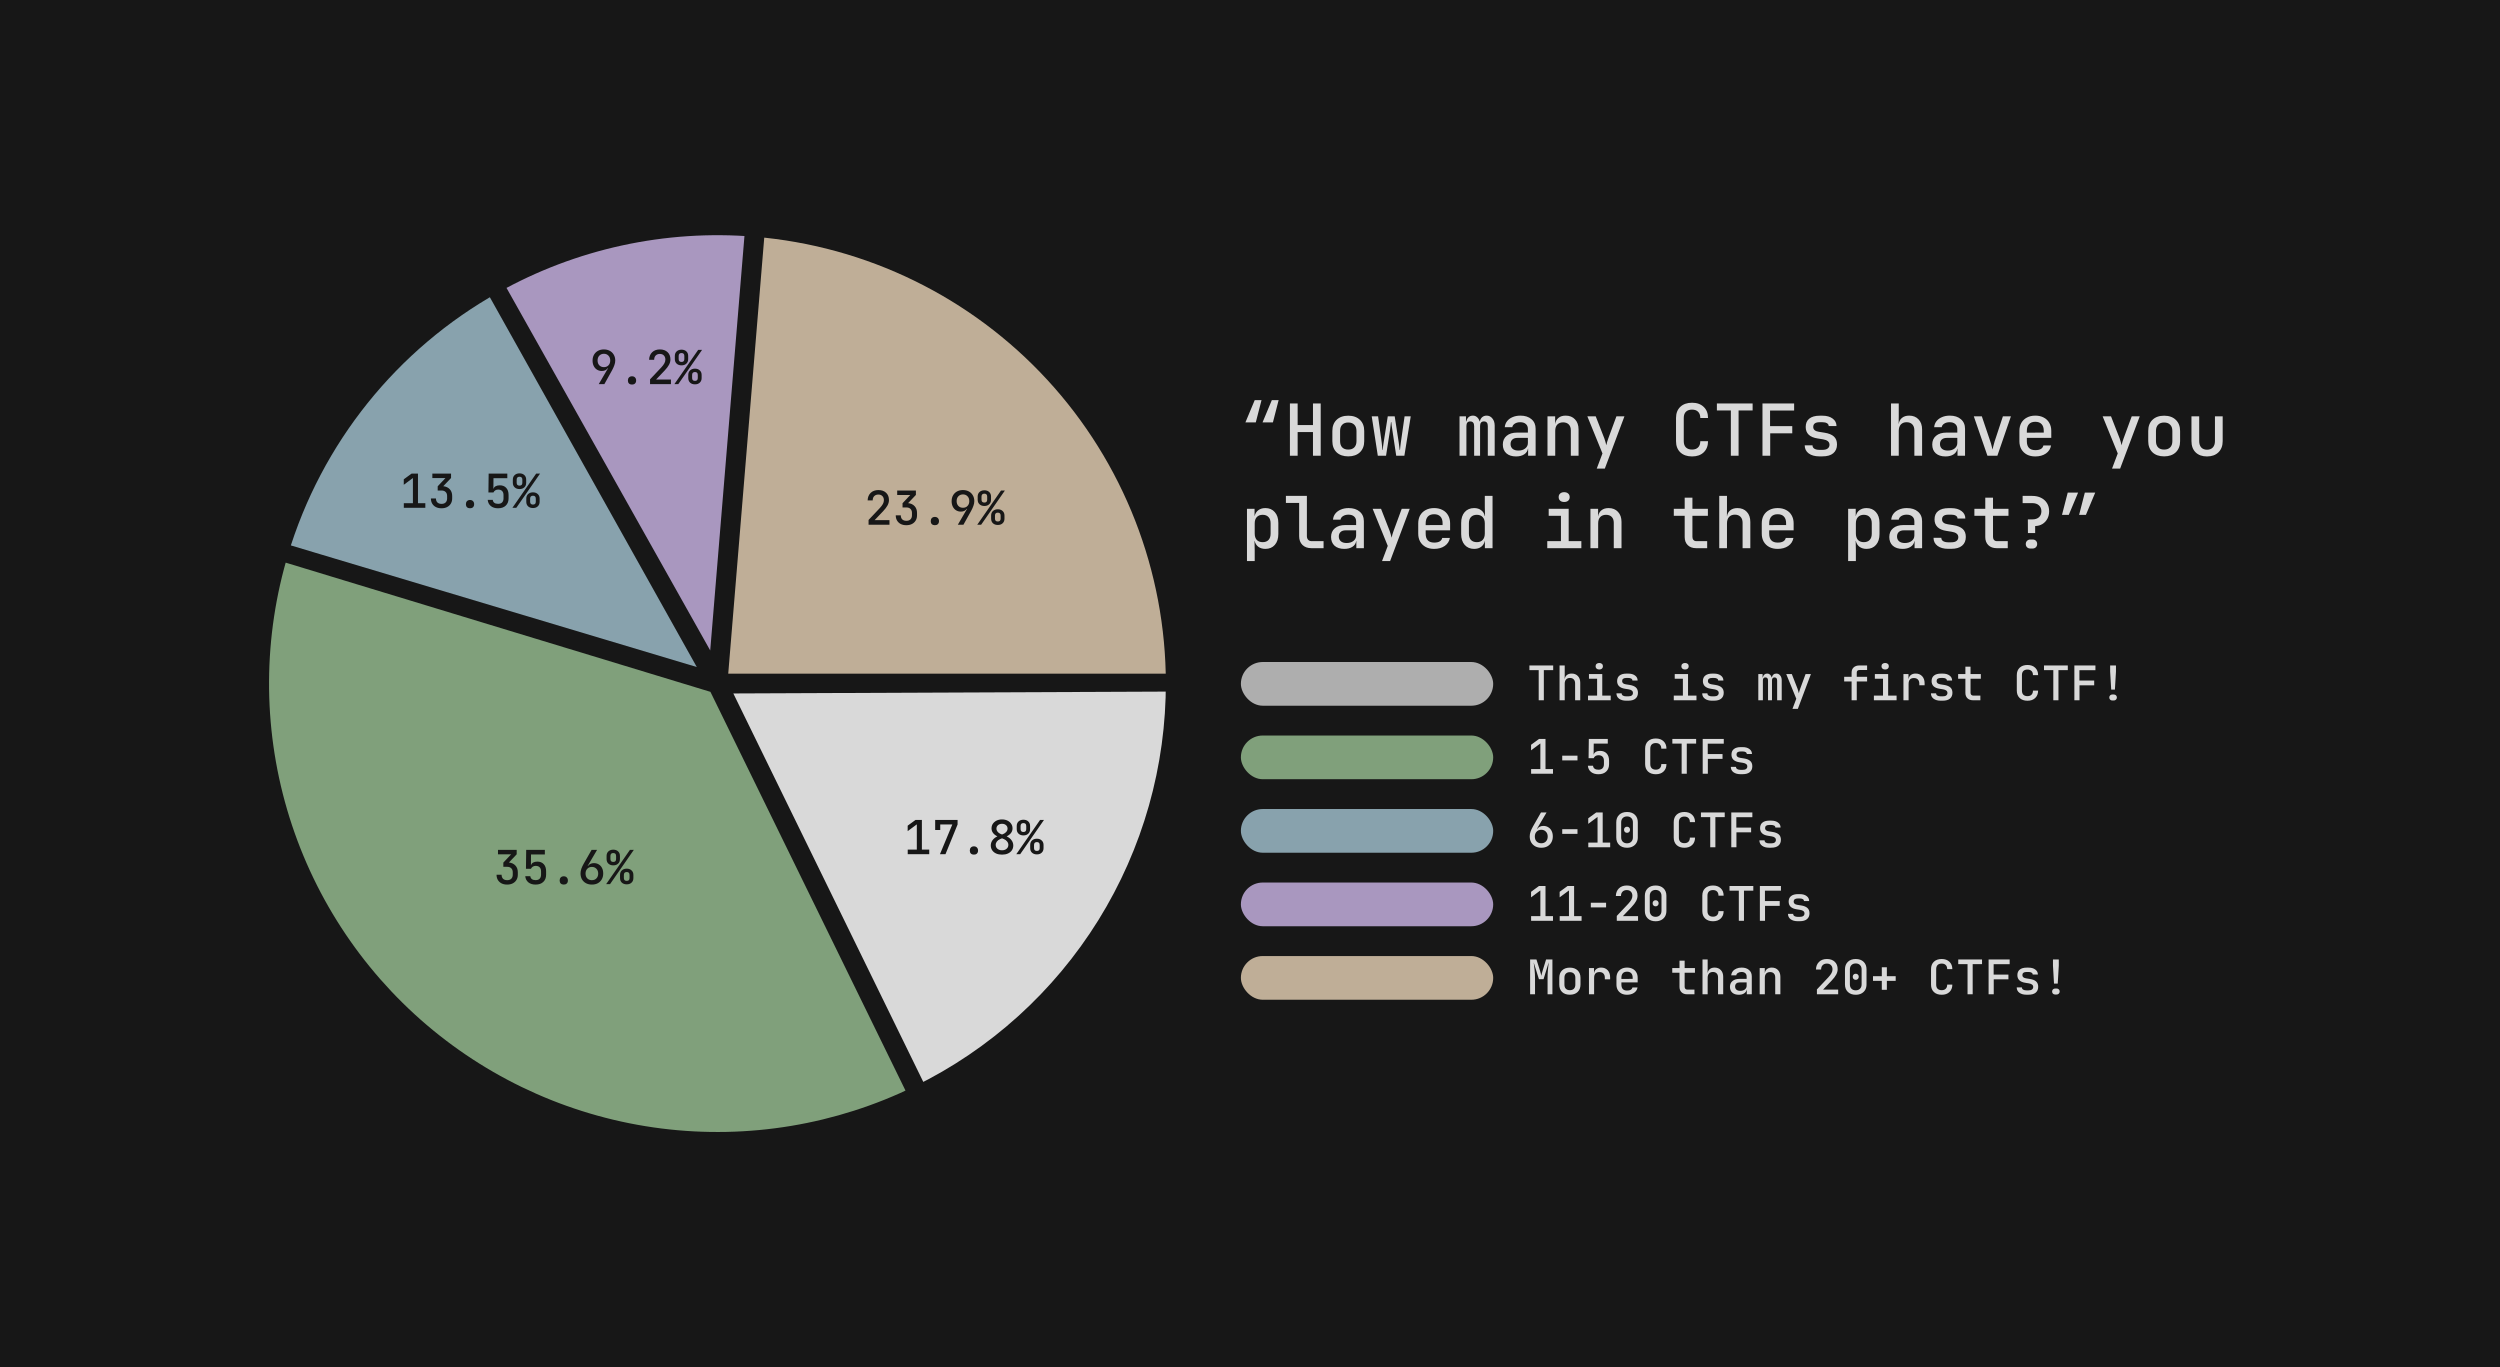
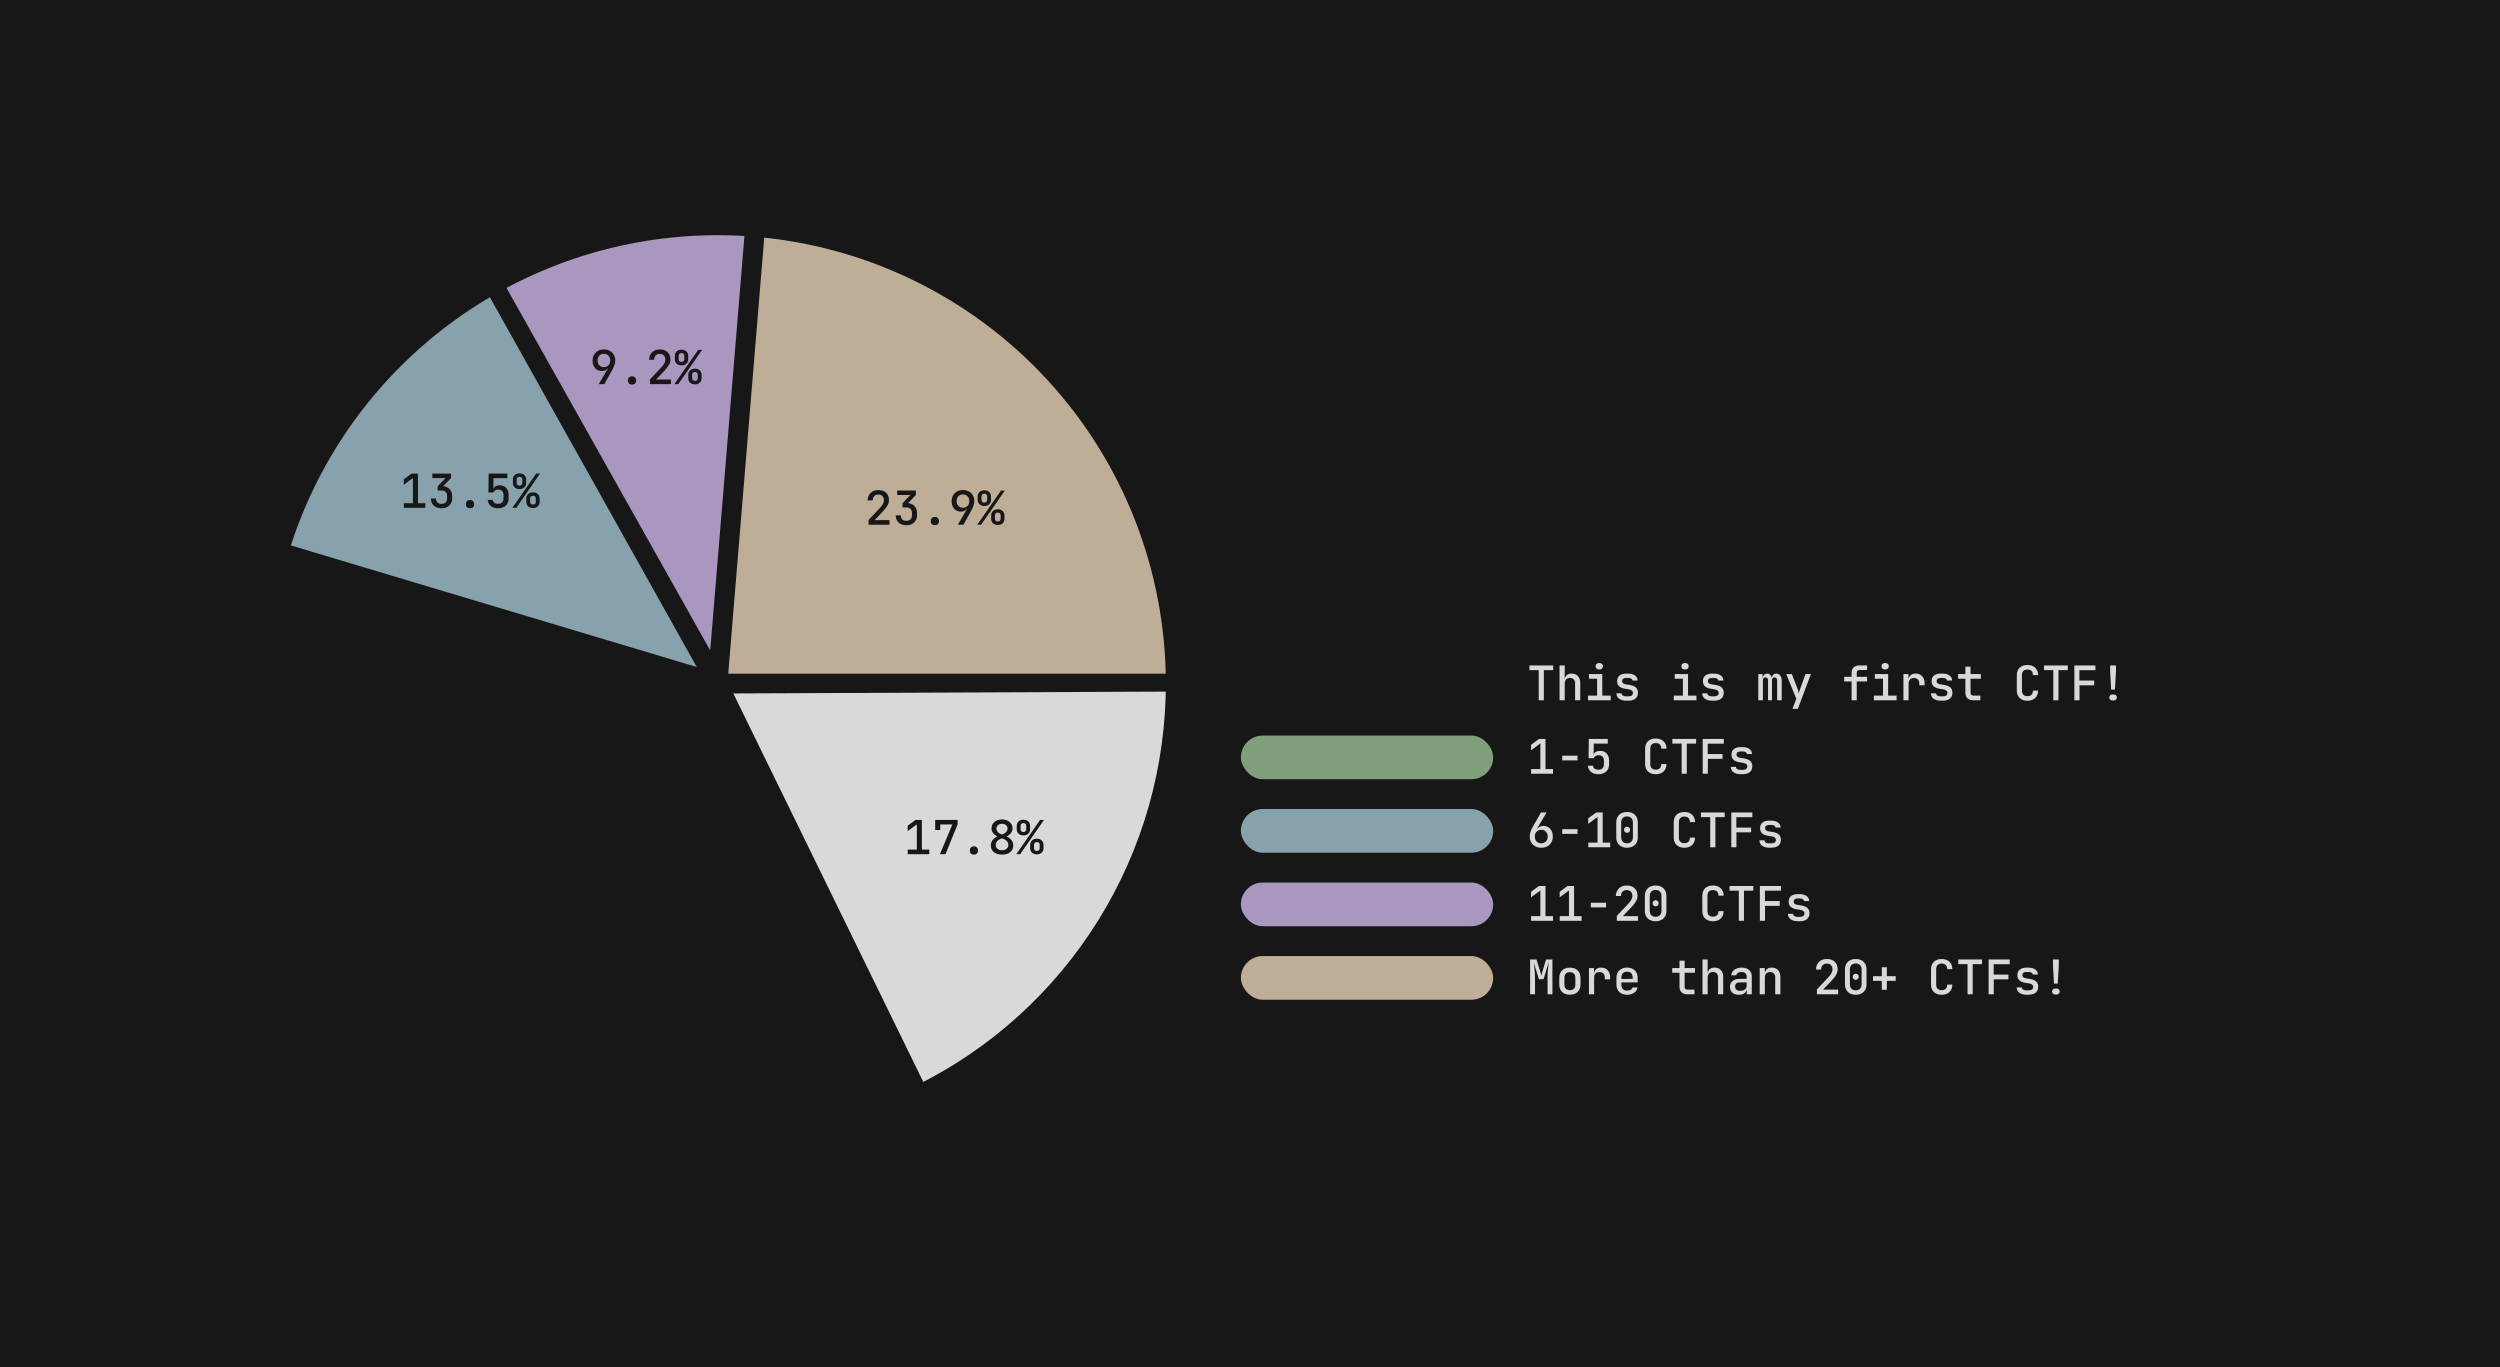
<svg xmlns="http://www.w3.org/2000/svg" width="1920" height="1050" viewBox="0 0 1920 1050" fill="none">
  <rect width="1920" height="1050" fill="#171717" />
-   <path d="M969.61 324.425L976.76 307.32H981.985L977.585 324.425H969.61ZM956.465 324.425L963.615 307.32H968.84L964.44 324.425H956.465ZM990.654 350V309.85H996.594V326.46H1008.36V309.85H1014.3V350H1008.36V331.85H996.594V350H990.654ZM1035.46 350.495C1031.68 350.495 1028.69 349.45 1026.49 347.36C1024.33 345.233 1023.25 342.373 1023.25 338.78V330.97C1023.25 327.377 1024.33 324.535 1026.49 322.445C1028.69 320.318 1031.68 319.255 1035.46 319.255C1039.23 319.255 1042.22 320.318 1044.42 322.445C1046.62 324.535 1047.72 327.377 1047.72 330.97V338.78C1047.72 342.373 1046.62 345.233 1044.42 347.36C1042.22 349.45 1039.23 350.495 1035.46 350.495ZM1035.46 345.27C1037.44 345.27 1038.98 344.72 1040.08 343.62C1041.21 342.483 1041.78 340.87 1041.78 338.78V330.97C1041.78 328.88 1041.21 327.285 1040.08 326.185C1038.98 325.048 1037.44 324.48 1035.46 324.48C1033.48 324.48 1031.94 325.048 1030.84 326.185C1029.74 327.285 1029.19 328.88 1029.19 330.97V338.78C1029.19 340.87 1029.74 342.483 1030.84 343.62C1031.94 344.72 1033.48 345.27 1035.46 345.27ZM1058.15 350L1053.48 319.75H1058.37L1061.12 339.715C1061.27 340.632 1061.38 341.658 1061.45 342.795C1061.56 343.932 1061.63 344.848 1061.67 345.545H1061.95C1062.02 344.812 1062.11 343.895 1062.22 342.795C1062.37 341.695 1062.51 340.668 1062.66 339.715L1065.8 319.75H1071.13L1074.21 339.715C1074.36 340.668 1074.49 341.695 1074.6 342.795C1074.74 343.895 1074.85 344.812 1074.93 345.545H1075.2C1075.27 344.848 1075.37 343.95 1075.48 342.85C1075.59 341.713 1075.71 340.668 1075.86 339.715L1078.72 319.75H1083.45L1078.56 350H1072.29L1069.32 330.255C1069.17 329.228 1069 328.147 1068.82 327.01C1068.67 325.873 1068.58 324.938 1068.55 324.205H1068.27C1068.2 324.938 1068.09 325.873 1067.94 327.01C1067.83 328.147 1067.7 329.228 1067.56 330.255L1064.48 350H1058.15ZM1120.92 350V319.75H1125.87V323.6H1126.2C1126.42 322.28 1126.97 321.217 1127.85 320.41C1128.76 319.603 1129.88 319.2 1131.2 319.2C1132.45 319.2 1133.51 319.603 1134.39 320.41C1135.31 321.18 1135.95 322.243 1136.32 323.6H1136.54C1136.79 322.28 1137.38 321.217 1138.3 320.41C1139.21 319.603 1140.37 319.2 1141.76 319.2C1143.56 319.2 1145.03 319.933 1146.16 321.4C1147.34 322.83 1147.92 324.682 1147.92 326.955V350H1142.64V327.23C1142.64 324.847 1141.65 323.655 1139.67 323.655C1137.69 323.655 1136.7 324.828 1136.7 327.175V350H1132.14V327.23C1132.14 324.847 1131.13 323.655 1129.11 323.655C1127.17 323.655 1126.2 324.828 1126.2 327.175V350H1120.92ZM1164.35 350.55C1161.19 350.55 1158.7 349.743 1156.87 348.13C1155.07 346.48 1154.17 344.243 1154.17 341.42C1154.17 338.56 1155.14 336.323 1157.09 334.71C1159.03 333.06 1161.71 332.235 1165.12 332.235H1173.42V329.43C1173.42 327.78 1172.89 326.515 1171.83 325.635C1170.8 324.718 1169.37 324.26 1167.54 324.26C1165.89 324.26 1164.49 324.627 1163.36 325.36C1162.26 326.057 1161.61 326.973 1161.43 328.11H1155.66C1155.8 326.35 1156.39 324.81 1157.42 323.49C1158.48 322.133 1159.89 321.088 1161.65 320.355C1163.41 319.585 1165.41 319.2 1167.65 319.2C1171.24 319.2 1174.08 320.117 1176.17 321.95C1178.3 323.747 1179.36 326.203 1179.36 329.32V350H1173.59V344.555H1173.48C1173.18 346.425 1172.21 347.892 1170.56 348.955C1168.95 350.018 1166.88 350.55 1164.35 350.55ZM1166.11 346.04C1168.23 346.04 1169.97 345.508 1171.33 344.445C1172.72 343.345 1173.42 341.952 1173.42 340.265V336.305H1165.28C1163.67 336.305 1162.4 336.727 1161.49 337.57C1160.57 338.413 1160.11 339.568 1160.11 341.035C1160.11 342.575 1160.64 343.803 1161.71 344.72C1162.77 345.6 1164.24 346.04 1166.11 346.04ZM1188.47 350V319.75H1194.35V325.525H1194.41C1194.7 323.545 1195.55 322.005 1196.94 320.905C1198.33 319.768 1200.17 319.2 1202.44 319.2C1205.45 319.2 1207.85 320.172 1209.64 322.115C1211.44 324.022 1212.34 326.607 1212.34 329.87V350H1206.4V330.53C1206.4 328.55 1205.87 327.028 1204.8 325.965C1203.74 324.902 1202.29 324.37 1200.46 324.37C1198.59 324.37 1197.1 324.938 1196 326.075C1194.94 327.212 1194.41 328.825 1194.41 330.915V350H1188.47ZM1226.29 359.9L1230.69 348.24L1219.08 319.75H1225.52L1232.17 336.8C1232.47 337.533 1232.74 338.413 1233 339.44C1233.29 340.467 1233.51 341.31 1233.66 341.97C1233.8 341.31 1234.01 340.467 1234.26 339.44C1234.56 338.413 1234.85 337.533 1235.14 336.8L1241.41 319.75H1247.57L1232.5 359.9H1226.29ZM1299.51 350.55C1295.73 350.55 1292.72 349.505 1290.49 347.415C1288.29 345.288 1287.19 342.428 1287.19 338.835V321.015C1287.19 317.385 1288.29 314.525 1290.49 312.435C1292.72 310.345 1295.73 309.3 1299.51 309.3C1303.25 309.3 1306.22 310.363 1308.42 312.49C1310.65 314.58 1311.77 317.422 1311.77 321.015H1305.83C1305.83 318.925 1305.26 317.33 1304.13 316.23C1303.03 315.13 1301.49 314.58 1299.51 314.58C1297.49 314.58 1295.91 315.13 1294.78 316.23C1293.68 317.33 1293.13 318.907 1293.13 320.96V338.835C1293.13 340.925 1293.68 342.52 1294.78 343.62C1295.91 344.72 1297.49 345.27 1299.51 345.27C1301.49 345.27 1303.03 344.72 1304.13 343.62C1305.26 342.52 1305.83 340.925 1305.83 338.835H1311.77C1311.77 342.428 1310.65 345.288 1308.42 347.415C1306.22 349.505 1303.25 350.55 1299.51 350.55ZM1329.29 350V315.24H1318.57V309.85H1346.01V315.24H1335.23V350H1329.29ZM1353.58 350V309.85H1377.89V315.295H1359.41V327.285H1376.46V332.785H1359.52V350H1353.58ZM1397.18 350.495C1393.88 350.495 1391.18 349.743 1389.09 348.24C1387.04 346.7 1386.01 344.628 1386.01 342.025H1392.01C1392.01 343.162 1392.48 344.023 1393.44 344.61C1394.43 345.197 1395.71 345.49 1397.29 345.49H1399.6C1401.43 345.49 1402.79 345.142 1403.67 344.445C1404.58 343.748 1405.04 342.795 1405.04 341.585C1405.04 340.412 1404.62 339.495 1403.78 338.835C1402.93 338.138 1401.7 337.662 1400.09 337.405L1395.97 336.745C1389.84 335.828 1386.78 332.877 1386.78 327.89C1386.78 325.103 1387.7 322.977 1389.53 321.51C1391.4 320.007 1394.08 319.255 1397.56 319.255H1399.65C1402.91 319.255 1405.52 319.988 1407.46 321.455C1409.44 322.885 1410.43 324.81 1410.43 327.23H1404.44C1404.44 326.277 1404 325.543 1403.12 325.03C1402.27 324.517 1401.1 324.26 1399.6 324.26H1397.51C1394.21 324.26 1392.56 325.47 1392.56 327.89C1392.56 329.943 1394 331.19 1396.9 331.63L1401.08 332.29C1404.42 332.803 1406.87 333.793 1408.45 335.26C1410.03 336.69 1410.82 338.725 1410.82 341.365C1410.82 344.225 1409.86 346.462 1407.96 348.075C1406.09 349.688 1403.28 350.495 1399.54 350.495H1397.18ZM1452.3 350V309.85H1458.24V319.75L1458.18 325.525H1458.24C1458.53 323.545 1459.37 322.005 1460.77 320.905C1462.16 319.768 1463.99 319.2 1466.27 319.2C1469.27 319.2 1471.68 320.172 1473.47 322.115C1475.27 324.022 1476.17 326.607 1476.17 329.87V350H1470.23V330.53C1470.23 328.55 1469.7 327.01 1468.63 325.91C1467.57 324.81 1466.12 324.26 1464.29 324.26C1462.42 324.26 1460.93 324.847 1459.83 326.02C1458.77 327.193 1458.24 328.825 1458.24 330.915V350H1452.3ZM1494.13 350.55C1490.98 350.55 1488.48 349.743 1486.65 348.13C1484.85 346.48 1483.96 344.243 1483.96 341.42C1483.96 338.56 1484.93 336.323 1486.87 334.71C1488.81 333.06 1491.49 332.235 1494.9 332.235H1503.21V329.43C1503.21 327.78 1502.67 326.515 1501.61 325.635C1500.58 324.718 1499.15 324.26 1497.32 324.26C1495.67 324.26 1494.28 324.627 1493.14 325.36C1492.04 326.057 1491.4 326.973 1491.22 328.11H1485.44C1485.59 326.35 1486.17 324.81 1487.2 323.49C1488.26 322.133 1489.68 321.088 1491.44 320.355C1493.2 319.585 1495.19 319.2 1497.43 319.2C1501.02 319.2 1503.87 320.117 1505.96 321.95C1508.08 323.747 1509.15 326.203 1509.15 329.32V350H1503.37V344.555H1503.26C1502.97 346.425 1502 347.892 1500.35 348.955C1498.73 350.018 1496.66 350.55 1494.13 350.55ZM1495.89 346.04C1498.02 346.04 1499.76 345.508 1501.12 344.445C1502.51 343.345 1503.21 341.952 1503.21 340.265V336.305H1495.07C1493.45 336.305 1492.19 336.727 1491.27 337.57C1490.35 338.413 1489.9 339.568 1489.9 341.035C1489.9 342.575 1490.43 343.803 1491.49 344.72C1492.55 345.6 1494.02 346.04 1495.89 346.04ZM1526.34 350L1515.89 319.75H1522.05L1528.59 339.11C1529 340.247 1529.33 341.402 1529.58 342.575C1529.88 343.712 1530.1 344.61 1530.24 345.27C1530.43 344.61 1530.65 343.712 1530.9 342.575C1531.16 341.402 1531.47 340.247 1531.84 339.11L1538.22 319.75H1544.38L1533.98 350H1526.34ZM1563.11 350.55C1560.66 350.55 1558.51 350.073 1556.68 349.12C1554.84 348.13 1553.41 346.755 1552.39 344.995C1551.4 343.235 1550.9 341.182 1550.9 338.835V330.915C1550.9 328.568 1551.4 326.515 1552.39 324.755C1553.41 322.995 1554.84 321.638 1556.68 320.685C1558.51 319.695 1560.66 319.2 1563.11 319.2C1565.61 319.2 1567.77 319.695 1569.6 320.685C1571.44 321.638 1572.85 322.995 1573.84 324.755C1574.86 326.515 1575.38 328.568 1575.38 330.915V336.305H1556.62V338.835C1556.62 343.418 1558.8 345.71 1563.17 345.71C1566.72 345.71 1568.78 344.518 1569.33 342.135H1575.21C1574.77 344.702 1573.45 346.755 1571.25 348.295C1569.05 349.798 1566.34 350.55 1563.11 350.55ZM1556.62 330.915V332.29L1569.6 332.235V330.86C1569.6 328.623 1569.05 326.918 1567.95 325.745C1566.85 324.535 1565.24 323.93 1563.11 323.93C1560.99 323.93 1559.37 324.535 1558.27 325.745C1557.17 326.955 1556.62 328.678 1556.62 330.915ZM1622.03 359.9L1626.43 348.24L1614.83 319.75H1621.26L1627.92 336.8C1628.21 337.533 1628.48 338.413 1628.74 339.44C1629.03 340.467 1629.25 341.31 1629.4 341.97C1629.55 341.31 1629.75 340.467 1630.01 339.44C1630.3 338.413 1630.59 337.533 1630.89 336.8L1637.16 319.75H1643.32L1628.25 359.9H1622.03ZM1662.05 350.495C1658.27 350.495 1655.28 349.45 1653.08 347.36C1650.92 345.233 1649.84 342.373 1649.84 338.78V330.97C1649.84 327.377 1650.92 324.535 1653.08 322.445C1655.28 320.318 1658.27 319.255 1662.05 319.255C1665.83 319.255 1668.81 320.318 1671.01 322.445C1673.21 324.535 1674.31 327.377 1674.31 330.97V338.78C1674.31 342.373 1673.21 345.233 1671.01 347.36C1668.81 349.45 1665.83 350.495 1662.05 350.495ZM1662.05 345.27C1664.03 345.27 1665.57 344.72 1666.67 343.62C1667.81 342.483 1668.37 340.87 1668.37 338.78V330.97C1668.37 328.88 1667.81 327.285 1666.67 326.185C1665.57 325.048 1664.03 324.48 1662.05 324.48C1660.07 324.48 1658.53 325.048 1657.43 326.185C1656.33 327.285 1655.78 328.88 1655.78 330.97V338.78C1655.78 340.87 1656.33 342.483 1657.43 343.62C1658.53 344.72 1660.07 345.27 1662.05 345.27ZM1694.97 350.55C1691.31 350.55 1688.39 349.505 1686.23 347.415C1684.1 345.288 1683.04 342.41 1683.04 338.78V319.75H1688.98V338.725C1688.98 340.852 1689.51 342.502 1690.57 343.675C1691.64 344.812 1693.1 345.38 1694.97 345.38C1696.88 345.38 1698.36 344.812 1699.43 343.675C1700.53 342.502 1701.08 340.852 1701.08 338.725V319.75H1707.02V338.78C1707.02 342.41 1705.92 345.288 1703.72 347.415C1701.55 349.505 1698.64 350.55 1694.97 350.55ZM957.675 430.9V390.75H963.505V396.36H963.56C964 394.417 964.935 392.913 966.365 391.85C967.832 390.75 969.647 390.2 971.81 390.2C974.817 390.2 977.218 391.227 979.015 393.28C980.848 395.333 981.765 398.102 981.765 401.585V410.11C981.765 413.63 980.867 416.417 979.07 418.47C977.273 420.523 974.853 421.55 971.81 421.55C969.683 421.55 967.887 421.018 966.42 419.955C964.953 418.855 964 417.333 963.56 415.39H963.45L963.615 422.265V430.9H957.675ZM969.72 416.38C971.627 416.38 973.112 415.83 974.175 414.73C975.275 413.593 975.825 411.962 975.825 409.835V401.915C975.825 399.788 975.275 398.175 974.175 397.075C973.112 395.938 971.627 395.37 969.72 395.37C967.813 395.37 966.31 395.957 965.21 397.13C964.147 398.267 963.615 399.88 963.615 401.97V409.725C963.615 411.852 964.147 413.502 965.21 414.675C966.31 415.812 967.813 416.38 969.72 416.38ZM1007.15 421C1004.29 421 1002 420.175 1000.28 418.525C998.592 416.838 997.749 414.602 997.749 411.815V386.24H987.574V380.85H1003.69V411.705C1003.69 412.915 1004.02 413.868 1004.68 414.565C1005.34 415.262 1006.24 415.61 1007.37 415.61H1016.5V421H1007.15ZM1032.43 421.55C1029.28 421.55 1026.79 420.743 1024.95 419.13C1023.16 417.48 1022.26 415.243 1022.26 412.42C1022.26 409.56 1023.23 407.323 1025.17 405.71C1027.12 404.06 1029.79 403.235 1033.2 403.235H1041.51V400.43C1041.51 398.78 1040.98 397.515 1039.91 396.635C1038.89 395.718 1037.46 395.26 1035.62 395.26C1033.97 395.26 1032.58 395.627 1031.44 396.36C1030.34 397.057 1029.7 397.973 1029.52 399.11H1023.74C1023.89 397.35 1024.48 395.81 1025.5 394.49C1026.57 393.133 1027.98 392.088 1029.74 391.355C1031.5 390.585 1033.5 390.2 1035.73 390.2C1039.33 390.2 1042.17 391.117 1044.26 392.95C1046.38 394.747 1047.45 397.203 1047.45 400.32V421H1041.67V415.555H1041.56C1041.27 417.425 1040.3 418.892 1038.65 419.955C1037.03 421.018 1034.96 421.55 1032.43 421.55ZM1034.19 417.04C1036.32 417.04 1038.06 416.508 1039.42 415.445C1040.81 414.345 1041.51 412.952 1041.51 411.265V407.305H1033.37C1031.75 407.305 1030.49 407.727 1029.57 408.57C1028.66 409.413 1028.2 410.568 1028.2 412.035C1028.2 413.575 1028.73 414.803 1029.79 415.72C1030.86 416.6 1032.32 417.04 1034.19 417.04ZM1061.4 430.9L1065.8 419.24L1054.19 390.75H1060.63L1067.28 407.8C1067.57 408.533 1067.85 409.413 1068.11 410.44C1068.4 411.467 1068.62 412.31 1068.77 412.97C1068.91 412.31 1069.11 411.467 1069.37 410.44C1069.66 409.413 1069.96 408.533 1070.25 407.8L1076.52 390.75H1082.68L1067.61 430.9H1061.4ZM1101.41 421.55C1098.96 421.55 1096.81 421.073 1094.98 420.12C1093.15 419.13 1091.72 417.755 1090.69 415.995C1089.7 414.235 1089.2 412.182 1089.2 409.835V401.915C1089.2 399.568 1089.7 397.515 1090.69 395.755C1091.72 393.995 1093.15 392.638 1094.98 391.685C1096.81 390.695 1098.96 390.2 1101.41 390.2C1103.91 390.2 1106.07 390.695 1107.9 391.685C1109.74 392.638 1111.15 393.995 1112.14 395.755C1113.17 397.515 1113.68 399.568 1113.68 401.915V407.305H1094.92V409.835C1094.92 414.418 1097.11 416.71 1101.47 416.71C1105.03 416.71 1107.08 415.518 1107.63 413.135H1113.51C1113.07 415.702 1111.75 417.755 1109.55 419.295C1107.35 420.798 1104.64 421.55 1101.41 421.55ZM1094.92 401.915V403.29L1107.9 403.235V401.86C1107.9 399.623 1107.35 397.918 1106.25 396.745C1105.15 395.535 1103.54 394.93 1101.41 394.93C1099.29 394.93 1097.67 395.535 1096.57 396.745C1095.47 397.955 1094.92 399.678 1094.92 401.915ZM1132.14 421.55C1129.13 421.55 1126.71 420.523 1124.88 418.47C1123.08 416.417 1122.18 413.648 1122.18 410.165V401.64C1122.18 398.12 1123.08 395.333 1124.88 393.28C1126.71 391.227 1129.13 390.2 1132.14 390.2C1134.3 390.2 1136.1 390.75 1137.53 391.85C1138.99 392.913 1139.93 394.417 1140.33 396.36H1140.5L1140.33 389.485V380.85H1146.27V421H1140.39V415.39H1140.33C1139.93 417.333 1138.99 418.855 1137.53 419.955C1136.1 421.018 1134.3 421.55 1132.14 421.55ZM1134.23 416.38C1136.13 416.38 1137.62 415.812 1138.68 414.675C1139.78 413.502 1140.33 411.852 1140.33 409.725V401.97C1140.33 399.88 1139.78 398.267 1138.68 397.13C1137.62 395.957 1136.13 395.37 1134.23 395.37C1132.32 395.37 1130.82 395.938 1129.72 397.075C1128.65 398.175 1128.12 399.788 1128.12 401.915V409.835C1128.12 411.962 1128.65 413.593 1129.72 414.73C1130.82 415.83 1132.32 416.38 1134.23 416.38ZM1188.3 421V415.61H1198.81V396.14H1189.4V390.75H1204.75V415.61H1214.48V421H1188.3ZM1201.28 385.525C1200 385.525 1198.97 385.195 1198.2 384.535C1197.43 383.838 1197.05 382.922 1197.05 381.785C1197.05 380.612 1197.43 379.695 1198.2 379.035C1198.97 378.338 1200 377.99 1201.28 377.99C1202.57 377.99 1203.59 378.338 1204.36 379.035C1205.13 379.695 1205.52 380.612 1205.52 381.785C1205.52 382.922 1205.13 383.838 1204.36 384.535C1203.59 385.195 1202.57 385.525 1201.28 385.525ZM1221.45 421V390.75H1227.33V396.525H1227.39C1227.68 394.545 1228.52 393.005 1229.92 391.905C1231.31 390.768 1233.14 390.2 1235.42 390.2C1238.42 390.2 1240.83 391.172 1242.62 393.115C1244.42 395.022 1245.32 397.607 1245.32 400.87V421H1239.38V401.53C1239.38 399.55 1238.85 398.028 1237.78 396.965C1236.72 395.902 1235.27 395.37 1233.44 395.37C1231.57 395.37 1230.08 395.938 1228.98 397.075C1227.92 398.212 1227.39 399.825 1227.39 401.915V421H1221.45ZM1302.59 421C1299.91 421 1297.78 420.23 1296.21 418.69C1294.63 417.15 1293.84 415.06 1293.84 412.42V396.14H1285.48V390.75H1293.84V382.225H1299.78V390.75H1311.66V396.14H1299.78V412.365C1299.78 413.318 1300.06 414.107 1300.61 414.73C1301.16 415.317 1301.91 415.61 1302.86 415.61H1311.11V421H1302.59ZM1320.38 421V380.85H1326.32V390.75L1326.27 396.525H1326.32C1326.62 394.545 1327.46 393.005 1328.85 391.905C1330.25 390.768 1332.08 390.2 1334.35 390.2C1337.36 390.2 1339.76 391.172 1341.56 393.115C1343.36 395.022 1344.25 397.607 1344.25 400.87V421H1338.31V401.53C1338.31 399.55 1337.78 398.01 1336.72 396.91C1335.66 395.81 1334.21 395.26 1332.37 395.26C1330.5 395.26 1329.02 395.847 1327.92 397.02C1326.86 398.193 1326.32 399.825 1326.32 401.915V421H1320.38ZM1365.24 421.55C1362.79 421.55 1360.64 421.073 1358.81 420.12C1356.97 419.13 1355.54 417.755 1354.52 415.995C1353.53 414.235 1353.03 412.182 1353.03 409.835V401.915C1353.03 399.568 1353.53 397.515 1354.52 395.755C1355.54 393.995 1356.97 392.638 1358.81 391.685C1360.64 390.695 1362.79 390.2 1365.24 390.2C1367.74 390.2 1369.9 390.695 1371.73 391.685C1373.57 392.638 1374.98 393.995 1375.97 395.755C1376.99 397.515 1377.51 399.568 1377.51 401.915V407.305H1358.75V409.835C1358.75 414.418 1360.93 416.71 1365.3 416.71C1368.85 416.71 1370.91 415.518 1371.46 413.135H1377.34C1376.9 415.702 1375.58 417.755 1373.38 419.295C1371.18 420.798 1368.47 421.55 1365.24 421.55ZM1358.75 401.915V403.29L1371.73 403.235V401.86C1371.73 399.623 1371.18 397.918 1370.08 396.745C1368.98 395.535 1367.37 394.93 1365.24 394.93C1363.12 394.93 1361.5 395.535 1360.4 396.745C1359.3 397.955 1358.75 399.678 1358.75 401.915ZM1419.37 430.9V390.75H1425.2V396.36H1425.26C1425.7 394.417 1426.63 392.913 1428.06 391.85C1429.53 390.75 1431.35 390.2 1433.51 390.2C1436.52 390.2 1438.92 391.227 1440.71 393.28C1442.55 395.333 1443.46 398.102 1443.46 401.585V410.11C1443.46 413.63 1442.57 416.417 1440.77 418.47C1438.97 420.523 1436.55 421.55 1433.51 421.55C1431.38 421.55 1429.59 421.018 1428.12 419.955C1426.65 418.855 1425.7 417.333 1425.26 415.39H1425.15L1425.31 422.265V430.9H1419.37ZM1431.42 416.38C1433.33 416.38 1434.81 415.83 1435.87 414.73C1436.97 413.593 1437.52 411.962 1437.52 409.835V401.915C1437.52 399.788 1436.97 398.175 1435.87 397.075C1434.81 395.938 1433.33 395.37 1431.42 395.37C1429.51 395.37 1428.01 395.957 1426.91 397.13C1425.85 398.267 1425.31 399.88 1425.31 401.97V409.725C1425.31 411.852 1425.85 413.502 1426.91 414.675C1428.01 415.812 1429.51 416.38 1431.42 416.38ZM1461.15 421.55C1458 421.55 1455.51 420.743 1453.67 419.13C1451.88 417.48 1450.98 415.243 1450.98 412.42C1450.98 409.56 1451.95 407.323 1453.89 405.71C1455.84 404.06 1458.51 403.235 1461.92 403.235H1470.23V400.43C1470.23 398.78 1469.7 397.515 1468.63 396.635C1467.61 395.718 1466.18 395.26 1464.34 395.26C1462.69 395.26 1461.3 395.627 1460.16 396.36C1459.06 397.057 1458.42 397.973 1458.24 399.11H1452.46C1452.61 397.35 1453.2 395.81 1454.22 394.49C1455.29 393.133 1456.7 392.088 1458.46 391.355C1460.22 390.585 1462.22 390.2 1464.45 390.2C1468.05 390.2 1470.89 391.117 1472.98 392.95C1475.1 394.747 1476.17 397.203 1476.17 400.32V421H1470.39V415.555H1470.28C1469.99 417.425 1469.02 418.892 1467.37 419.955C1465.75 421.018 1463.68 421.55 1461.15 421.55ZM1462.91 417.04C1465.04 417.04 1466.78 416.508 1468.14 415.445C1469.53 414.345 1470.23 412.952 1470.23 411.265V407.305H1462.09C1460.47 407.305 1459.21 407.727 1458.29 408.57C1457.38 409.413 1456.92 410.568 1456.92 412.035C1456.92 413.575 1457.45 414.803 1458.51 415.72C1459.58 416.6 1461.04 417.04 1462.91 417.04ZM1496.11 421.495C1492.81 421.495 1490.12 420.743 1488.03 419.24C1485.97 417.7 1484.95 415.628 1484.95 413.025H1490.94C1490.94 414.162 1491.42 415.023 1492.37 415.61C1493.36 416.197 1494.64 416.49 1496.22 416.49H1498.53C1500.36 416.49 1501.72 416.142 1502.6 415.445C1503.52 414.748 1503.98 413.795 1503.98 412.585C1503.98 411.412 1503.55 410.495 1502.71 409.835C1501.87 409.138 1500.64 408.662 1499.03 408.405L1494.9 407.745C1488.78 406.828 1485.72 403.877 1485.72 398.89C1485.72 396.103 1486.63 393.977 1488.47 392.51C1490.34 391.007 1493.01 390.255 1496.5 390.255H1498.59C1501.85 390.255 1504.45 390.988 1506.4 392.455C1508.38 393.885 1509.37 395.81 1509.37 398.23H1503.37C1503.37 397.277 1502.93 396.543 1502.05 396.03C1501.21 395.517 1500.03 395.26 1498.53 395.26H1496.44C1493.14 395.26 1491.49 396.47 1491.49 398.89C1491.49 400.943 1492.94 402.19 1495.84 402.63L1500.02 403.29C1503.35 403.803 1505.81 404.793 1507.39 406.26C1508.96 407.69 1509.75 409.725 1509.75 412.365C1509.75 415.225 1508.8 417.462 1506.89 419.075C1505.02 420.688 1502.22 421.495 1498.48 421.495H1496.11ZM1533.43 421C1530.76 421 1528.63 420.23 1527.05 418.69C1525.48 417.15 1524.69 415.06 1524.69 412.42V396.14H1516.33V390.75H1524.69V382.225H1530.63V390.75H1542.51V396.14H1530.63V412.365C1530.63 413.318 1530.9 414.107 1531.45 414.73C1532 415.317 1532.76 415.61 1533.71 415.61H1541.96V421H1533.43ZM1557.45 409.395L1557.39 398.89H1560.97C1563.02 398.89 1564.67 398.34 1565.92 397.24C1567.16 396.103 1567.79 394.582 1567.79 392.675C1567.79 390.768 1567.16 389.247 1565.92 388.11C1564.67 386.973 1563 386.405 1560.91 386.405H1553.38V380.85H1560.75C1563.35 380.85 1565.62 381.345 1567.57 382.335C1569.51 383.288 1571.01 384.645 1572.08 386.405C1573.18 388.165 1573.73 390.255 1573.73 392.675C1573.73 394.838 1573.27 396.763 1572.35 398.45C1571.44 400.137 1570.17 401.475 1568.56 402.465C1566.98 403.418 1565.13 403.932 1563 404.005V409.395H1557.45ZM1559.37 421.275C1558.31 421.275 1557.45 420.963 1556.79 420.34C1556.13 419.68 1555.8 418.837 1555.8 417.81C1555.8 416.783 1556.13 415.958 1556.79 415.335C1557.45 414.675 1558.31 414.345 1559.37 414.345H1561.02C1562.12 414.345 1562.98 414.675 1563.61 415.335C1564.23 415.958 1564.54 416.765 1564.54 417.755C1564.54 418.782 1564.21 419.625 1563.55 420.285C1562.89 420.945 1562.03 421.275 1560.97 421.275H1559.37ZM1596.75 395.425L1601.15 378.32H1609.13L1601.98 395.425H1596.75ZM1583.61 395.425L1588.01 378.32H1595.98L1588.83 395.425H1583.61Z" fill="#D9D9D9" />
  <mask id="path-2-inside-1_19_825" fill="white">
    <path d="M705.638 841.213C765.068 812.151 815.104 766.929 850.011 710.732C884.918 654.536 903.281 589.64 902.997 523.486L551 525L705.638 841.213Z" />
  </mask>
  <path d="M705.638 841.213C765.068 812.151 815.104 766.929 850.011 710.732C884.918 654.536 903.281 589.64 902.997 523.486L551 525L705.638 841.213Z" fill="#D9D9D9" stroke="#171717" stroke-width="15.258" mask="url(#path-2-inside-1_19_825)" />
  <mask id="path-3-inside-2_19_825" fill="white">
    <path d="M214.236 422.56C194.281 488.159 193.92 558.157 213.197 623.959C232.473 689.76 270.548 748.499 322.744 792.961C374.941 837.424 438.987 865.674 507.016 874.241C575.046 882.809 644.096 871.321 705.688 841.189L551 525L214.236 422.56Z" />
  </mask>
-   <path d="M214.236 422.56C194.281 488.159 193.92 558.157 213.197 623.959C232.473 689.76 270.548 748.499 322.744 792.961C374.941 837.424 438.987 865.674 507.016 874.241C575.046 882.809 644.096 871.321 705.688 841.189L551 525L214.236 422.56Z" fill="#80A07B" stroke="#171717" stroke-width="15.258" mask="url(#path-3-inside-2_19_825)" />
  <mask id="path-4-inside-3_19_825" fill="white">
    <path d="M379.107 217.824C299.326 262.469 240.045 336.402 213.807 423.98L551 525L379.107 217.824Z" />
  </mask>
  <path d="M379.107 217.824C299.326 262.469 240.045 336.402 213.807 423.98L551 525L379.107 217.824Z" fill="#88A2AD" stroke="#171717" stroke-width="15.258" mask="url(#path-4-inside-3_19_825)" />
  <mask id="path-5-inside-4_19_825" fill="white">
    <path d="M579.979 174.195C509.963 168.411 439.818 183.711 378.571 218.125L551 525L579.979 174.195Z" />
  </mask>
-   <path d="M579.979 174.195C509.963 168.411 439.818 183.711 378.571 218.125L551 525L579.979 174.195Z" fill="#A997BF" stroke="#171717" stroke-width="15.258" mask="url(#path-5-inside-4_19_825)" />
+   <path d="M579.979 174.195C509.963 168.411 439.818 183.711 378.571 218.125L551 525L579.979 174.195" fill="#A997BF" stroke="#171717" stroke-width="15.258" mask="url(#path-5-inside-4_19_825)" />
  <mask id="path-6-inside-5_19_825" fill="white">
    <path d="M903 525C903 436.659 869.783 351.548 809.942 286.562C750.102 221.575 668.014 181.466 579.973 174.194L551 525H903Z" />
  </mask>
  <path d="M903 525C903 436.659 869.783 351.548 809.942 286.562C750.102 221.575 668.014 181.466 579.973 174.194L551 525H903Z" fill="#BFAE97" stroke="#171717" stroke-width="15.258" mask="url(#path-6-inside-5_19_825)" />
  <path d="M697.132 656V652.472H704.116V633.104L697.096 638.324V634.112L703.108 629.72H708.004V652.472H713.656V656H697.132ZM721.886 656L731.39 633.176H722.102V637.46H718.214V629.72H735.422V633.212L726.134 656H721.886ZM747.972 656.36C746.988 656.36 746.208 656.084 745.632 655.532C745.08 654.956 744.804 654.188 744.804 653.228C744.804 652.244 745.08 651.464 745.632 650.888C746.208 650.288 746.988 649.988 747.972 649.988C748.956 649.988 749.724 650.288 750.276 650.888C750.852 651.464 751.14 652.244 751.14 653.228C751.14 654.188 750.852 654.956 750.276 655.532C749.724 656.084 748.956 656.36 747.972 656.36ZM769.558 656.36C767.83 656.36 766.318 656.072 765.022 655.496C763.726 654.896 762.718 654.068 761.998 653.012C761.278 651.932 760.918 650.696 760.918 649.304C760.918 647.816 761.374 646.46 762.286 645.236C763.198 644.012 764.434 643.04 765.994 642.32C762.994 640.832 761.494 638.78 761.494 636.164C761.494 634.844 761.83 633.68 762.502 632.672C763.198 631.64 764.146 630.824 765.346 630.224C766.57 629.624 767.974 629.324 769.558 629.324C771.142 629.324 772.534 629.624 773.734 630.224C774.958 630.824 775.906 631.64 776.578 632.672C777.274 633.68 777.622 634.844 777.622 636.164C777.622 638.78 776.122 640.832 773.122 642.32C774.706 643.064 775.942 644.048 776.83 645.272C777.742 646.496 778.198 647.84 778.198 649.304C778.198 650.72 777.838 651.956 777.118 653.012C776.398 654.068 775.39 654.896 774.094 655.496C772.798 656.072 771.286 656.36 769.558 656.36ZM768.586 640.52L769.558 640.88L770.422 640.556C771.43 640.148 772.246 639.572 772.87 638.828C773.494 638.084 773.806 637.256 773.806 636.344C773.806 635.264 773.41 634.388 772.618 633.716C771.85 633.02 770.83 632.672 769.558 632.672C768.286 632.672 767.254 633.02 766.462 633.716C765.67 634.412 765.274 635.288 765.274 636.344C765.274 637.256 765.574 638.084 766.174 638.828C766.798 639.572 767.602 640.136 768.586 640.52ZM769.558 653.012C770.998 653.012 772.162 652.628 773.05 651.86C773.962 651.092 774.418 650.096 774.418 648.872C774.418 647.912 774.094 647.036 773.446 646.244C772.822 645.428 771.994 644.816 770.962 644.408L769.558 643.832L768.082 644.444C767.05 644.852 766.222 645.464 765.598 646.28C764.998 647.072 764.698 647.936 764.698 648.872C764.698 650.096 765.142 651.092 766.03 651.86C766.942 652.628 768.118 653.012 769.558 653.012ZM785.996 641.6C784.484 641.6 783.248 641.168 782.288 640.304C781.328 639.44 780.848 638.252 780.848 636.74V634.4C780.848 632.888 781.328 631.7 782.288 630.836C783.248 629.972 784.484 629.54 785.996 629.54C787.508 629.54 788.732 629.972 789.668 630.836C790.628 631.7 791.108 632.888 791.108 634.4V636.74C791.108 638.252 790.628 639.44 789.668 640.304C788.732 641.168 787.508 641.6 785.996 641.6ZM780.524 656L798.776 629.72H801.764L783.512 656H780.524ZM785.996 638.972C787.436 638.972 788.156 638.228 788.156 636.74V634.4C788.156 632.888 787.436 632.132 785.996 632.132C784.532 632.132 783.8 632.888 783.8 634.4V636.74C783.8 638.228 784.532 638.972 785.996 638.972ZM796.328 656.18C794.792 656.18 793.544 655.748 792.584 654.884C791.648 653.996 791.18 652.808 791.18 651.32V648.98C791.18 647.492 791.648 646.316 792.584 645.452C793.544 644.564 794.792 644.12 796.328 644.12C797.84 644.12 799.064 644.564 800 645.452C800.96 646.316 801.44 647.492 801.44 648.98V651.32C801.44 652.808 800.96 653.996 800 654.884C799.064 655.748 797.84 656.18 796.328 656.18ZM796.328 653.516C797.768 653.516 798.488 652.784 798.488 651.32V648.98C798.488 647.468 797.768 646.712 796.328 646.712C794.864 646.712 794.132 647.468 794.132 648.98V651.32C794.132 652.784 794.864 653.516 796.328 653.516Z" fill="#171717" />
  <path d="M389.476 679.36C387.82 679.36 386.38 679.048 385.156 678.424C383.956 677.8 383.02 676.924 382.348 675.796C381.676 674.644 381.34 673.312 381.34 671.8H385.228C385.228 673.12 385.6 674.152 386.344 674.896C387.112 675.616 388.168 675.976 389.512 675.976C390.88 675.976 391.936 675.604 392.68 674.86C393.424 674.092 393.796 673.072 393.796 671.8V669.928C393.796 668.584 393.412 667.552 392.644 666.832C391.9 666.088 390.856 665.716 389.512 665.716H386.56V662.476L392.536 656.14H382.456V652.72H396.82V656.104L390.844 662.404C392.956 662.62 394.624 663.4 395.848 664.744C397.072 666.064 397.684 667.78 397.684 669.892V671.8C397.684 673.312 397.336 674.644 396.64 675.796C395.968 676.924 395.02 677.8 393.796 678.424C392.572 679.048 391.132 679.36 389.476 679.36ZM411.314 679.36C409.034 679.36 407.186 678.784 405.77 677.632C404.354 676.456 403.562 674.884 403.394 672.916H407.282C407.378 673.876 407.774 674.62 408.47 675.148C409.166 675.676 410.126 675.94 411.35 675.94C412.718 675.94 413.75 675.58 414.446 674.86C415.166 674.116 415.526 673.072 415.526 671.728V669.172C415.526 667.852 415.178 666.832 414.482 666.112C413.786 665.368 412.754 664.996 411.386 664.996C410.522 664.996 409.778 665.2 409.154 665.608C408.53 666.016 408.074 666.556 407.786 667.228H403.934L404.114 652.72H418.442V656.248H407.822L407.75 664.42H407.858C408.074 663.58 408.602 662.92 409.442 662.44C410.282 661.96 411.35 661.72 412.646 661.72C414.758 661.72 416.414 662.38 417.614 663.7C418.814 664.996 419.414 666.82 419.414 669.172V671.728C419.414 674.08 418.694 675.94 417.254 677.308C415.838 678.676 413.858 679.36 411.314 679.36ZM432.972 679.36C431.988 679.36 431.208 679.084 430.632 678.532C430.08 677.956 429.804 677.188 429.804 676.228C429.804 675.244 430.08 674.464 430.632 673.888C431.208 673.288 431.988 672.988 432.972 672.988C433.956 672.988 434.724 673.288 435.276 673.888C435.852 674.464 436.14 675.244 436.14 676.228C436.14 677.188 435.852 677.956 435.276 678.532C434.724 679.084 433.956 679.36 432.972 679.36ZM454.594 679.36C452.842 679.36 451.306 679 449.986 678.28C448.69 677.56 447.67 676.564 446.926 675.292C446.206 673.996 445.846 672.484 445.846 670.756C445.846 669.628 446.05 668.452 446.458 667.228C446.89 666.004 447.502 664.696 448.294 663.304L454.342 652.72H458.554L451.354 664.96L451.534 665.104C451.99 664.408 452.614 663.868 453.406 663.484C454.198 663.076 455.11 662.872 456.142 662.872C457.558 662.872 458.794 663.208 459.85 663.88C460.93 664.528 461.77 665.452 462.37 666.652C462.97 667.852 463.27 669.244 463.27 670.828C463.27 672.532 462.898 674.032 462.154 675.328C461.434 676.6 460.426 677.596 459.13 678.316C457.834 679.012 456.322 679.36 454.594 679.36ZM454.558 675.976C455.998 675.976 457.162 675.52 458.05 674.608C458.962 673.672 459.418 672.436 459.418 670.9C459.418 669.388 458.962 668.164 458.05 667.228C457.162 666.268 455.998 665.788 454.558 665.788C453.118 665.788 451.942 666.268 451.03 667.228C450.142 668.164 449.698 669.388 449.698 670.9C449.698 672.436 450.142 673.672 451.03 674.608C451.942 675.52 453.118 675.976 454.558 675.976ZM470.996 664.6C469.484 664.6 468.248 664.168 467.288 663.304C466.328 662.44 465.848 661.252 465.848 659.74V657.4C465.848 655.888 466.328 654.7 467.288 653.836C468.248 652.972 469.484 652.54 470.996 652.54C472.508 652.54 473.732 652.972 474.668 653.836C475.628 654.7 476.108 655.888 476.108 657.4V659.74C476.108 661.252 475.628 662.44 474.668 663.304C473.732 664.168 472.508 664.6 470.996 664.6ZM465.524 679L483.776 652.72H486.764L468.512 679H465.524ZM470.996 661.972C472.436 661.972 473.156 661.228 473.156 659.74V657.4C473.156 655.888 472.436 655.132 470.996 655.132C469.532 655.132 468.8 655.888 468.8 657.4V659.74C468.8 661.228 469.532 661.972 470.996 661.972ZM481.328 679.18C479.792 679.18 478.544 678.748 477.584 677.884C476.648 676.996 476.18 675.808 476.18 674.32V671.98C476.18 670.492 476.648 669.316 477.584 668.452C478.544 667.564 479.792 667.12 481.328 667.12C482.84 667.12 484.064 667.564 485 668.452C485.96 669.316 486.44 670.492 486.44 671.98V674.32C486.44 675.808 485.96 676.996 485 677.884C484.064 678.748 482.84 679.18 481.328 679.18ZM481.328 676.516C482.768 676.516 483.488 675.784 483.488 674.32V671.98C483.488 670.468 482.768 669.712 481.328 669.712C479.864 669.712 479.132 670.468 479.132 671.98V674.32C479.132 675.784 479.864 676.516 481.328 676.516Z" fill="#171717" />
  <path d="M310.132 390V386.472H317.116V367.104L310.096 372.324V368.112L316.108 363.72H321.004V386.472H326.656V390H310.132ZM339.062 390.36C337.406 390.36 335.966 390.048 334.742 389.424C333.542 388.8 332.606 387.924 331.934 386.796C331.262 385.644 330.926 384.312 330.926 382.8H334.814C334.814 384.12 335.186 385.152 335.93 385.896C336.698 386.616 337.754 386.976 339.098 386.976C340.466 386.976 341.522 386.604 342.266 385.86C343.01 385.092 343.382 384.072 343.382 382.8V380.928C343.382 379.584 342.998 378.552 342.23 377.832C341.486 377.088 340.442 376.716 339.098 376.716H336.146V373.476L342.122 367.14H332.042V363.72H346.406V367.104L340.43 373.404C342.542 373.62 344.21 374.4 345.434 375.744C346.658 377.064 347.27 378.78 347.27 380.892V382.8C347.27 384.312 346.922 385.644 346.226 386.796C345.554 387.924 344.606 388.8 343.382 389.424C342.158 390.048 340.718 390.36 339.062 390.36ZM360.972 390.36C359.988 390.36 359.208 390.084 358.632 389.532C358.08 388.956 357.804 388.188 357.804 387.228C357.804 386.244 358.08 385.464 358.632 384.888C359.208 384.288 359.988 383.988 360.972 383.988C361.956 383.988 362.724 384.288 363.276 384.888C363.852 385.464 364.14 386.244 364.14 387.228C364.14 388.188 363.852 388.956 363.276 389.532C362.724 390.084 361.956 390.36 360.972 390.36ZM382.486 390.36C380.206 390.36 378.358 389.784 376.942 388.632C375.526 387.456 374.734 385.884 374.566 383.916H378.454C378.55 384.876 378.946 385.62 379.642 386.148C380.338 386.676 381.298 386.94 382.522 386.94C383.89 386.94 384.922 386.58 385.618 385.86C386.338 385.116 386.698 384.072 386.698 382.728V380.172C386.698 378.852 386.35 377.832 385.654 377.112C384.958 376.368 383.926 375.996 382.558 375.996C381.694 375.996 380.95 376.2 380.326 376.608C379.702 377.016 379.246 377.556 378.958 378.228H375.106L375.286 363.72H389.614V367.248H378.994L378.922 375.42H379.03C379.246 374.58 379.774 373.92 380.614 373.44C381.454 372.96 382.522 372.72 383.818 372.72C385.93 372.72 387.586 373.38 388.786 374.7C389.986 375.996 390.586 377.82 390.586 380.172V382.728C390.586 385.08 389.866 386.94 388.426 388.308C387.01 389.676 385.03 390.36 382.486 390.36ZM398.996 375.6C397.484 375.6 396.248 375.168 395.288 374.304C394.328 373.44 393.848 372.252 393.848 370.74V368.4C393.848 366.888 394.328 365.7 395.288 364.836C396.248 363.972 397.484 363.54 398.996 363.54C400.508 363.54 401.732 363.972 402.668 364.836C403.628 365.7 404.108 366.888 404.108 368.4V370.74C404.108 372.252 403.628 373.44 402.668 374.304C401.732 375.168 400.508 375.6 398.996 375.6ZM393.524 390L411.776 363.72H414.764L396.512 390H393.524ZM398.996 372.972C400.436 372.972 401.156 372.228 401.156 370.74V368.4C401.156 366.888 400.436 366.132 398.996 366.132C397.532 366.132 396.8 366.888 396.8 368.4V370.74C396.8 372.228 397.532 372.972 398.996 372.972ZM409.328 390.18C407.792 390.18 406.544 389.748 405.584 388.884C404.648 387.996 404.18 386.808 404.18 385.32V382.98C404.18 381.492 404.648 380.316 405.584 379.452C406.544 378.564 407.792 378.12 409.328 378.12C410.84 378.12 412.064 378.564 413 379.452C413.96 380.316 414.44 381.492 414.44 382.98V385.32C414.44 386.808 413.96 387.996 413 388.884C412.064 389.748 410.84 390.18 409.328 390.18ZM409.328 387.516C410.768 387.516 411.488 386.784 411.488 385.32V382.98C411.488 381.468 410.768 380.712 409.328 380.712C407.864 380.712 407.132 381.468 407.132 382.98V385.32C407.132 386.784 407.864 387.516 409.328 387.516Z" fill="#171717" />
  <path d="M459.84 295L466.968 282.796L466.788 282.688C466.332 283.384 465.708 283.936 464.916 284.344C464.148 284.728 463.248 284.92 462.216 284.92C460.824 284.92 459.588 284.584 458.508 283.912C457.428 283.24 456.588 282.304 455.988 281.104C455.388 279.904 455.088 278.512 455.088 276.928C455.088 275.224 455.448 273.736 456.168 272.464C456.912 271.168 457.932 270.16 459.228 269.44C460.548 268.72 462.06 268.36 463.764 268.36C465.492 268.36 467.016 268.72 468.336 269.44C469.656 270.16 470.676 271.168 471.396 272.464C472.14 273.736 472.512 275.212 472.512 276.892C472.512 278.044 472.284 279.244 471.828 280.492C471.396 281.716 470.808 283.012 470.064 284.38L464.16 295H459.84ZM463.8 281.968C465.24 281.968 466.404 281.5 467.292 280.564C468.204 279.628 468.66 278.392 468.66 276.856C468.66 275.32 468.204 274.084 467.292 273.148C466.404 272.188 465.24 271.708 463.8 271.708C462.36 271.708 461.184 272.188 460.272 273.148C459.384 274.084 458.94 275.32 458.94 276.856C458.94 278.392 459.384 279.628 460.272 280.564C461.184 281.5 462.36 281.968 463.8 281.968ZM485.386 295.36C484.402 295.36 483.622 295.084 483.046 294.532C482.494 293.956 482.218 293.188 482.218 292.228C482.218 291.244 482.494 290.464 483.046 289.888C483.622 289.288 484.402 288.988 485.386 288.988C486.37 288.988 487.138 289.288 487.69 289.888C488.266 290.464 488.554 291.244 488.554 292.228C488.554 293.188 488.266 293.956 487.69 294.532C487.138 295.084 486.37 295.36 485.386 295.36ZM499.232 295V291.328L507.908 282.148C508.964 280.996 509.744 279.952 510.248 279.016C510.752 278.056 511.004 277.12 511.004 276.208C511.004 274.84 510.62 273.772 509.852 273.004C509.108 272.212 508.076 271.816 506.756 271.816C505.412 271.816 504.344 272.224 503.552 273.04C502.784 273.832 502.4 274.924 502.4 276.316H498.512C498.584 273.892 499.364 271.96 500.852 270.52C502.34 269.08 504.32 268.36 506.792 268.36C509.264 268.36 511.232 269.056 512.696 270.448C514.16 271.816 514.892 273.688 514.892 276.064C514.892 277.408 514.532 278.764 513.812 280.132C513.092 281.476 511.94 282.988 510.356 284.668L503.876 291.472H515.288V295H499.232ZM523.41 280.6C521.898 280.6 520.662 280.168 519.702 279.304C518.742 278.44 518.262 277.252 518.262 275.74V273.4C518.262 271.888 518.742 270.7 519.702 269.836C520.662 268.972 521.898 268.54 523.41 268.54C524.922 268.54 526.146 268.972 527.082 269.836C528.042 270.7 528.522 271.888 528.522 273.4V275.74C528.522 277.252 528.042 278.44 527.082 279.304C526.146 280.168 524.922 280.6 523.41 280.6ZM517.938 295L536.19 268.72H539.178L520.926 295H517.938ZM523.41 277.972C524.85 277.972 525.57 277.228 525.57 275.74V273.4C525.57 271.888 524.85 271.132 523.41 271.132C521.946 271.132 521.214 271.888 521.214 273.4V275.74C521.214 277.228 521.946 277.972 523.41 277.972ZM533.742 295.18C532.206 295.18 530.958 294.748 529.998 293.884C529.062 292.996 528.594 291.808 528.594 290.32V287.98C528.594 286.492 529.062 285.316 529.998 284.452C530.958 283.564 532.206 283.12 533.742 283.12C535.254 283.12 536.478 283.564 537.414 284.452C538.374 285.316 538.854 286.492 538.854 287.98V290.32C538.854 291.808 538.374 292.996 537.414 293.884C536.478 294.748 535.254 295.18 533.742 295.18ZM533.742 292.516C535.182 292.516 535.902 291.784 535.902 290.32V287.98C535.902 286.468 535.182 285.712 533.742 285.712C532.278 285.712 531.546 286.468 531.546 287.98V290.32C531.546 291.784 532.278 292.516 533.742 292.516Z" fill="#171717" />
  <path d="M667.06 403V399.328L675.736 390.148C676.792 388.996 677.572 387.952 678.076 387.016C678.58 386.056 678.832 385.12 678.832 384.208C678.832 382.84 678.448 381.772 677.68 381.004C676.936 380.212 675.904 379.816 674.584 379.816C673.24 379.816 672.172 380.224 671.38 381.04C670.612 381.832 670.228 382.924 670.228 384.316H666.34C666.412 381.892 667.192 379.96 668.68 378.52C670.168 377.08 672.148 376.36 674.62 376.36C677.092 376.36 679.06 377.056 680.524 378.448C681.988 379.816 682.72 381.688 682.72 384.064C682.72 385.408 682.36 386.764 681.64 388.132C680.92 389.476 679.768 390.988 678.184 392.668L671.704 399.472H683.116V403H667.06ZM696.062 403.36C694.406 403.36 692.966 403.048 691.742 402.424C690.542 401.8 689.606 400.924 688.934 399.796C688.262 398.644 687.926 397.312 687.926 395.8H691.814C691.814 397.12 692.186 398.152 692.93 398.896C693.698 399.616 694.754 399.976 696.098 399.976C697.466 399.976 698.522 399.604 699.266 398.86C700.01 398.092 700.382 397.072 700.382 395.8V393.928C700.382 392.584 699.998 391.552 699.23 390.832C698.486 390.088 697.442 389.716 696.098 389.716H693.146V386.476L699.122 380.14H689.042V376.72H703.406V380.104L697.43 386.404C699.542 386.62 701.21 387.4 702.434 388.744C703.658 390.064 704.27 391.78 704.27 393.892V395.8C704.27 397.312 703.922 398.644 703.226 399.796C702.554 400.924 701.606 401.8 700.382 402.424C699.158 403.048 697.718 403.36 696.062 403.36ZM717.972 403.36C716.988 403.36 716.208 403.084 715.632 402.532C715.08 401.956 714.804 401.188 714.804 400.228C714.804 399.244 715.08 398.464 715.632 397.888C716.208 397.288 716.988 396.988 717.972 396.988C718.956 396.988 719.724 397.288 720.276 397.888C720.852 398.464 721.14 399.244 721.14 400.228C721.14 401.188 720.852 401.956 720.276 402.532C719.724 403.084 718.956 403.36 717.972 403.36ZM735.598 403L742.726 390.796L742.546 390.688C742.09 391.384 741.466 391.936 740.674 392.344C739.906 392.728 739.006 392.92 737.974 392.92C736.582 392.92 735.346 392.584 734.266 391.912C733.186 391.24 732.346 390.304 731.746 389.104C731.146 387.904 730.846 386.512 730.846 384.928C730.846 383.224 731.206 381.736 731.926 380.464C732.67 379.168 733.69 378.16 734.986 377.44C736.306 376.72 737.818 376.36 739.522 376.36C741.25 376.36 742.774 376.72 744.094 377.44C745.414 378.16 746.434 379.168 747.154 380.464C747.898 381.736 748.27 383.212 748.27 384.892C748.27 386.044 748.042 387.244 747.586 388.492C747.154 389.716 746.566 391.012 745.822 392.38L739.918 403H735.598ZM739.558 389.968C740.998 389.968 742.162 389.5 743.05 388.564C743.962 387.628 744.418 386.392 744.418 384.856C744.418 383.32 743.962 382.084 743.05 381.148C742.162 380.188 740.998 379.708 739.558 379.708C738.118 379.708 736.942 380.188 736.03 381.148C735.142 382.084 734.698 383.32 734.698 384.856C734.698 386.392 735.142 387.628 736.03 388.564C736.942 389.5 738.118 389.968 739.558 389.968ZM755.996 388.6C754.484 388.6 753.248 388.168 752.288 387.304C751.328 386.44 750.848 385.252 750.848 383.74V381.4C750.848 379.888 751.328 378.7 752.288 377.836C753.248 376.972 754.484 376.54 755.996 376.54C757.508 376.54 758.732 376.972 759.668 377.836C760.628 378.7 761.108 379.888 761.108 381.4V383.74C761.108 385.252 760.628 386.44 759.668 387.304C758.732 388.168 757.508 388.6 755.996 388.6ZM750.524 403L768.776 376.72H771.764L753.512 403H750.524ZM755.996 385.972C757.436 385.972 758.156 385.228 758.156 383.74V381.4C758.156 379.888 757.436 379.132 755.996 379.132C754.532 379.132 753.8 379.888 753.8 381.4V383.74C753.8 385.228 754.532 385.972 755.996 385.972ZM766.328 403.18C764.792 403.18 763.544 402.748 762.584 401.884C761.648 400.996 761.18 399.808 761.18 398.32V395.98C761.18 394.492 761.648 393.316 762.584 392.452C763.544 391.564 764.792 391.12 766.328 391.12C767.84 391.12 769.064 391.564 770 392.452C770.96 393.316 771.44 394.492 771.44 395.98V398.32C771.44 399.808 770.96 400.996 770 401.884C769.064 402.748 767.84 403.18 766.328 403.18ZM766.328 400.516C767.768 400.516 768.488 399.784 768.488 398.32V395.98C768.488 394.468 767.768 393.712 766.328 393.712C764.864 393.712 764.132 394.468 764.132 395.98V398.32C764.132 399.784 764.864 400.516 766.328 400.516Z" fill="#171717" />
-   <rect x="953" y="508.428" width="193.771" height="33.567" rx="16.783" fill="#AEAEAE" />
  <path d="M1181.72 537.799V514.657H1174.58V511.068H1192.85V514.657H1185.67V537.799H1181.72ZM1197.74 537.799V511.068H1201.7V517.659L1201.66 521.504H1201.7C1201.89 520.186 1202.45 519.161 1203.38 518.428C1204.31 517.672 1205.53 517.293 1207.04 517.293C1209.04 517.293 1210.64 517.94 1211.84 519.234C1213.04 520.503 1213.63 522.224 1213.63 524.397V537.799H1209.68V524.837C1209.68 523.518 1209.33 522.493 1208.62 521.761C1207.91 521.028 1206.94 520.662 1205.72 520.662C1204.48 520.662 1203.49 521.053 1202.76 521.834C1202.05 522.615 1201.7 523.701 1201.7 525.093V537.799H1197.74ZM1219.59 537.799V534.211H1226.58V521.248H1220.32V517.659H1230.54V534.211H1237.02V537.799H1219.59ZM1228.23 514.181C1227.38 514.181 1226.69 513.961 1226.18 513.522C1225.67 513.058 1225.41 512.447 1225.41 511.691C1225.41 510.909 1225.67 510.299 1226.18 509.86C1226.69 509.396 1227.38 509.164 1228.23 509.164C1229.08 509.164 1229.77 509.396 1230.28 509.86C1230.79 510.299 1231.05 510.909 1231.05 511.691C1231.05 512.447 1230.79 513.058 1230.28 513.522C1229.77 513.961 1229.08 514.181 1228.23 514.181ZM1248.87 538.129C1246.67 538.129 1244.88 537.628 1243.49 536.628C1242.12 535.602 1241.43 534.223 1241.43 532.49H1245.43C1245.43 533.246 1245.74 533.82 1246.38 534.211C1247.04 534.601 1247.89 534.797 1248.94 534.797H1250.48C1251.7 534.797 1252.6 534.565 1253.19 534.101C1253.8 533.637 1254.1 533.002 1254.1 532.197C1254.1 531.416 1253.82 530.805 1253.26 530.366C1252.7 529.902 1251.88 529.585 1250.81 529.414L1248.06 528.974C1243.99 528.364 1241.95 526.399 1241.95 523.079C1241.95 521.224 1242.56 519.808 1243.78 518.831C1245.02 517.83 1246.81 517.33 1249.12 517.33H1250.52C1252.69 517.33 1254.42 517.818 1255.72 518.795C1257.03 519.747 1257.69 521.028 1257.69 522.639H1253.7C1253.7 522.005 1253.41 521.516 1252.82 521.175C1252.26 520.833 1251.48 520.662 1250.48 520.662H1249.09C1246.89 520.662 1245.79 521.468 1245.79 523.079C1245.79 524.446 1246.76 525.276 1248.69 525.569L1251.47 526.008C1253.69 526.35 1255.33 527.009 1256.38 527.986C1257.42 528.938 1257.95 530.293 1257.95 532.05C1257.95 533.954 1257.31 535.444 1256.05 536.518C1254.8 537.592 1252.93 538.129 1250.44 538.129H1248.87ZM1285.46 537.799V534.211H1292.45V521.248H1286.19V517.659H1296.41V534.211H1302.89V537.799H1285.46ZM1294.1 514.181C1293.25 514.181 1292.56 513.961 1292.05 513.522C1291.54 513.058 1291.28 512.447 1291.28 511.691C1291.28 510.909 1291.54 510.299 1292.05 509.86C1292.56 509.396 1293.25 509.164 1294.1 509.164C1294.95 509.164 1295.64 509.396 1296.15 509.86C1296.66 510.299 1296.92 510.909 1296.92 511.691C1296.92 512.447 1296.66 513.058 1296.15 513.522C1295.64 513.961 1294.95 514.181 1294.1 514.181ZM1314.74 538.129C1312.54 538.129 1310.75 537.628 1309.36 536.628C1307.99 535.602 1307.3 534.223 1307.3 532.49H1311.3C1311.3 533.246 1311.61 533.82 1312.25 534.211C1312.91 534.601 1313.76 534.797 1314.81 534.797H1316.35C1317.57 534.797 1318.47 534.565 1319.06 534.101C1319.67 533.637 1319.97 533.002 1319.97 532.197C1319.97 531.416 1319.69 530.805 1319.13 530.366C1318.57 529.902 1317.75 529.585 1316.68 529.414L1313.93 528.974C1309.86 528.364 1307.82 526.399 1307.82 523.079C1307.82 521.224 1308.43 519.808 1309.65 518.831C1310.89 517.83 1312.68 517.33 1314.99 517.33H1316.39C1318.56 517.33 1320.29 517.818 1321.59 518.795C1322.9 519.747 1323.56 521.028 1323.56 522.639H1319.57C1319.57 522.005 1319.28 521.516 1318.69 521.175C1318.13 520.833 1317.35 520.662 1316.35 520.662H1314.96C1312.76 520.662 1311.66 521.468 1311.66 523.079C1311.66 524.446 1312.63 525.276 1314.55 525.569L1317.34 526.008C1319.56 526.35 1321.2 527.009 1322.24 527.986C1323.29 528.938 1323.82 530.293 1323.82 532.05C1323.82 533.954 1323.18 535.444 1321.92 536.518C1320.67 537.592 1318.8 538.129 1316.31 538.129H1314.74ZM1350.38 537.799V517.659H1353.67V520.223H1353.89C1354.04 519.344 1354.4 518.636 1354.99 518.099C1355.6 517.562 1356.34 517.293 1357.22 517.293C1358.05 517.293 1358.76 517.562 1359.35 518.099C1359.96 518.611 1360.38 519.319 1360.63 520.223H1360.78C1360.95 519.344 1361.34 518.636 1361.95 518.099C1362.56 517.562 1363.33 517.293 1364.25 517.293C1365.45 517.293 1366.43 517.781 1367.18 518.758C1367.96 519.71 1368.36 520.943 1368.36 522.456V537.799H1364.84V522.639C1364.84 521.053 1364.18 520.259 1362.86 520.259C1361.54 520.259 1360.88 521.04 1360.88 522.603V537.799H1357.85V522.639C1357.85 521.053 1357.17 520.259 1355.83 520.259C1354.54 520.259 1353.89 521.04 1353.89 522.603V537.799H1350.38ZM1376.62 544.391L1379.55 536.628L1371.82 517.659H1376.1L1380.53 529.011C1380.73 529.499 1380.91 530.085 1381.08 530.769C1381.28 531.452 1381.43 532.014 1381.52 532.453C1381.62 532.014 1381.76 531.452 1381.93 530.769C1382.12 530.085 1382.32 529.499 1382.51 529.011L1386.69 517.659H1390.79L1380.75 544.391H1376.62ZM1422.03 537.799V523.372H1416.32V519.783H1422.03V516.524C1422.03 514.84 1422.57 513.509 1423.64 512.533C1424.72 511.556 1426.18 511.068 1428.04 511.068H1433.93V514.583H1428.11C1426.69 514.583 1425.99 515.243 1425.99 516.561V519.783H1433.93V523.372H1425.99V537.799H1422.03ZM1439.15 537.799V534.211H1446.15V521.248H1439.89V517.659H1450.1V534.211H1456.58V537.799H1439.15ZM1447.8 514.181C1446.94 514.181 1446.26 513.961 1445.75 513.522C1445.23 513.058 1444.98 512.447 1444.98 511.691C1444.98 510.909 1445.23 510.299 1445.75 509.86C1446.26 509.396 1446.94 509.164 1447.8 509.164C1448.65 509.164 1449.33 509.396 1449.85 509.86C1450.36 510.299 1450.62 510.909 1450.62 511.691C1450.62 512.447 1450.36 513.058 1449.85 513.522C1449.33 513.961 1448.65 514.181 1447.8 514.181ZM1461.84 537.799V517.659H1465.72V521.504H1465.8C1465.99 520.186 1466.57 519.161 1467.52 518.428C1468.47 517.672 1469.7 517.293 1471.22 517.293C1473.29 517.293 1474.95 517.965 1476.2 519.307C1477.47 520.65 1478.1 522.469 1478.1 524.763V526.301H1474.04V525.093C1474.04 523.701 1473.67 522.627 1472.94 521.87C1472.23 521.114 1471.2 520.735 1469.86 520.735C1467.15 520.735 1465.8 522.237 1465.8 525.239V537.799H1461.84ZM1490.39 538.129C1488.19 538.129 1486.4 537.628 1485.01 536.628C1483.64 535.602 1482.96 534.223 1482.96 532.49H1486.95C1486.95 533.246 1487.27 533.82 1487.9 534.211C1488.56 534.601 1489.41 534.797 1490.46 534.797H1492C1493.22 534.797 1494.13 534.565 1494.71 534.101C1495.32 533.637 1495.63 533.002 1495.63 532.197C1495.63 531.416 1495.35 530.805 1494.78 530.366C1494.22 529.902 1493.41 529.585 1492.33 529.414L1489.59 528.974C1485.51 528.364 1483.47 526.399 1483.47 523.079C1483.47 521.224 1484.08 519.808 1485.3 518.831C1486.55 517.83 1488.33 517.33 1490.65 517.33H1492.04C1494.21 517.33 1495.94 517.818 1497.24 518.795C1498.56 519.747 1499.22 521.028 1499.22 522.639H1495.22C1495.22 522.005 1494.93 521.516 1494.35 521.175C1493.78 520.833 1493 520.662 1492 520.662H1490.61C1488.41 520.662 1487.31 521.468 1487.31 523.079C1487.31 524.446 1488.28 525.276 1490.21 525.569L1492.99 526.008C1495.21 526.35 1496.85 527.009 1497.9 527.986C1498.95 528.938 1499.47 530.293 1499.47 532.05C1499.47 533.954 1498.84 535.444 1497.57 536.518C1496.32 537.592 1494.46 538.129 1491.97 538.129H1490.39ZM1515.24 537.799C1513.46 537.799 1512.04 537.287 1510.99 536.261C1509.94 535.236 1509.42 533.845 1509.42 532.087V521.248H1503.85V517.659H1509.42V511.984H1513.37V517.659H1521.28V521.248H1513.37V532.05C1513.37 532.685 1513.56 533.21 1513.92 533.625C1514.29 534.015 1514.79 534.211 1515.42 534.211H1520.92V537.799H1515.24ZM1557.1 538.165C1554.59 538.165 1552.59 537.47 1551.1 536.078C1549.63 534.662 1548.9 532.758 1548.9 530.366V518.502C1548.9 516.085 1549.63 514.181 1551.1 512.789C1552.59 511.398 1554.59 510.702 1557.1 510.702C1559.59 510.702 1561.57 511.41 1563.03 512.826C1564.52 514.217 1565.27 516.109 1565.27 518.502H1561.31C1561.31 517.11 1560.94 516.048 1560.18 515.316C1559.45 514.583 1558.42 514.217 1557.1 514.217C1555.76 514.217 1554.71 514.583 1553.95 515.316C1553.22 516.048 1552.85 517.098 1552.85 518.465V530.366C1552.85 531.757 1553.22 532.819 1553.95 533.552C1554.71 534.284 1555.76 534.65 1557.1 534.65C1558.42 534.65 1559.45 534.284 1560.18 533.552C1560.94 532.819 1561.31 531.757 1561.31 530.366H1565.27C1565.27 532.758 1564.52 534.662 1563.03 536.078C1561.57 537.47 1559.59 538.165 1557.1 538.165ZM1576.94 537.799V514.657H1569.79V511.068H1588.07V514.657H1580.89V537.799H1576.94ZM1593.11 537.799V511.068H1609.29V514.693H1596.99V522.676H1608.34V526.338H1597.06V537.799H1593.11ZM1621.4 529.597L1620.59 515.792V511.068H1625.06V515.792L1624.25 529.597H1621.4ZM1622.28 537.982C1621.59 537.982 1621.03 537.775 1620.59 537.36C1620.15 536.92 1619.93 536.359 1619.93 535.675C1619.93 534.992 1620.15 534.443 1620.59 534.028C1621.03 533.588 1621.59 533.369 1622.28 533.369H1623.38C1624.11 533.369 1624.68 533.588 1625.1 534.028C1625.54 534.443 1625.76 534.98 1625.76 535.639C1625.76 536.322 1625.52 536.884 1625.06 537.323C1624.62 537.763 1624.06 537.982 1623.38 537.982H1622.28Z" fill="#D9D9D9" />
  <path d="M1175.89 594.252V590.664H1183V570.963L1175.86 576.273V571.988L1181.97 567.521H1186.95V590.664H1192.7V594.252H1175.89ZM1199.79 583.963V580.374H1211.51V583.963H1199.79ZM1227.53 594.618C1225.22 594.618 1223.34 594.032 1221.9 592.861C1220.45 591.665 1219.65 590.066 1219.48 588.064H1223.43C1223.53 589.04 1223.93 589.797 1224.64 590.334C1225.35 590.871 1226.33 591.14 1227.57 591.14C1228.96 591.14 1230.01 590.773 1230.72 590.041C1231.45 589.284 1231.82 588.222 1231.82 586.855V584.255C1231.82 582.913 1231.46 581.875 1230.76 581.143C1230.05 580.386 1229 580.008 1227.61 580.008C1226.73 580.008 1225.97 580.215 1225.34 580.63C1224.7 581.045 1224.24 581.595 1223.95 582.278H1220.03L1220.21 567.521H1234.78V571.11H1223.98L1223.91 579.422H1224.02C1224.24 578.567 1224.78 577.896 1225.63 577.408C1226.48 576.92 1227.57 576.675 1228.89 576.675C1231.04 576.675 1232.72 577.347 1233.94 578.689C1235.16 580.008 1235.77 581.863 1235.77 584.255V586.855C1235.77 589.248 1235.04 591.14 1233.58 592.531C1232.14 593.923 1230.12 594.618 1227.53 594.618ZM1271.67 594.618C1269.15 594.618 1267.15 593.923 1265.66 592.531C1264.2 591.115 1263.46 589.211 1263.46 586.819V574.954C1263.46 572.538 1264.2 570.634 1265.66 569.242C1267.15 567.851 1269.15 567.155 1271.67 567.155C1274.16 567.155 1276.13 567.863 1277.6 569.279C1279.09 570.67 1279.83 572.562 1279.83 574.954H1275.88C1275.88 573.563 1275.5 572.501 1274.74 571.769C1274.01 571.036 1272.99 570.67 1271.67 570.67C1270.32 570.67 1269.27 571.036 1268.52 571.769C1267.79 572.501 1267.42 573.551 1267.42 574.918V586.819C1267.42 588.21 1267.79 589.272 1268.52 590.004C1269.27 590.737 1270.32 591.103 1271.67 591.103C1272.99 591.103 1274.01 590.737 1274.74 590.004C1275.5 589.272 1275.88 588.21 1275.88 586.819H1279.83C1279.83 589.211 1279.09 591.115 1277.6 592.531C1276.13 593.923 1274.16 594.618 1271.67 594.618ZM1291.5 594.252V571.11H1284.36V567.521H1302.63V571.11H1295.45V594.252H1291.5ZM1307.67 594.252V567.521H1323.86V571.146H1311.55V579.129H1322.9V582.791H1311.63V594.252H1307.67ZM1336.69 594.582C1334.5 594.582 1332.7 594.081 1331.31 593.08C1329.94 592.055 1329.26 590.676 1329.26 588.943H1333.25C1333.25 589.699 1333.57 590.273 1334.2 590.664C1334.86 591.054 1335.72 591.25 1336.77 591.25H1338.31C1339.53 591.25 1340.43 591.018 1341.02 590.554C1341.63 590.09 1341.93 589.455 1341.93 588.65C1341.93 587.868 1341.65 587.258 1341.09 586.819C1340.53 586.355 1339.71 586.038 1338.64 585.867L1335.89 585.427C1331.81 584.817 1329.77 582.852 1329.77 579.532C1329.77 577.676 1330.38 576.26 1331.6 575.284C1332.85 574.283 1334.63 573.783 1336.95 573.783H1338.34C1340.52 573.783 1342.25 574.271 1343.54 575.247C1344.86 576.199 1345.52 577.481 1345.52 579.092H1341.53C1341.53 578.458 1341.24 577.969 1340.65 577.628C1340.09 577.286 1339.31 577.115 1338.31 577.115H1336.91C1334.72 577.115 1333.62 577.921 1333.62 579.532C1333.62 580.899 1334.58 581.729 1336.51 582.022L1339.29 582.461C1341.52 582.803 1343.15 583.462 1344.2 584.439C1345.25 585.391 1345.78 586.745 1345.78 588.503C1345.78 590.407 1345.14 591.896 1343.87 592.971C1342.63 594.045 1340.76 594.582 1338.27 594.582H1336.69Z" fill="#D9D9D9" />
  <rect x="953" y="564.881" width="193.771" height="33.567" rx="16.783" fill="#80A07B" />
  <path d="M1183.73 651.071C1181.95 651.071 1180.39 650.705 1179.04 649.973C1177.73 649.24 1176.69 648.227 1175.93 646.933C1175.2 645.615 1174.83 644.077 1174.83 642.32C1174.83 641.172 1175.04 639.976 1175.46 638.731C1175.89 637.486 1176.52 636.156 1177.32 634.74L1183.47 623.974H1187.76L1180.44 636.424L1180.62 636.571C1181.08 635.863 1181.72 635.313 1182.52 634.923C1183.33 634.508 1184.26 634.3 1185.31 634.3C1186.75 634.3 1188 634.642 1189.08 635.326C1190.18 635.985 1191.03 636.925 1191.64 638.145C1192.25 639.366 1192.56 640.782 1192.56 642.393C1192.56 644.126 1192.18 645.652 1191.42 646.97C1190.69 648.264 1189.66 649.277 1188.34 650.009C1187.03 650.717 1185.49 651.071 1183.73 651.071ZM1183.69 647.629C1185.16 647.629 1186.34 647.165 1187.25 646.238C1188.17 645.286 1188.64 644.028 1188.64 642.466C1188.64 640.928 1188.17 639.683 1187.25 638.731C1186.34 637.755 1185.16 637.266 1183.69 637.266C1182.23 637.266 1181.03 637.755 1180.11 638.731C1179.2 639.683 1178.75 640.928 1178.75 642.466C1178.75 644.028 1179.2 645.286 1180.11 646.238C1181.03 647.165 1182.23 647.629 1183.69 647.629ZM1199.79 640.415V636.827H1211.51V640.415H1199.79ZM1219.81 650.705V647.117H1226.91V627.416L1219.77 632.726V628.441L1225.89 623.974H1230.87V647.117H1236.62V650.705H1219.81ZM1249.56 651.071C1247.03 651.071 1245.01 650.351 1243.52 648.911C1242.03 647.471 1241.29 645.542 1241.29 643.125V631.517C1241.29 629.125 1242.03 627.209 1243.52 625.768C1245.01 624.328 1247.03 623.608 1249.56 623.608C1252.1 623.608 1254.12 624.328 1255.61 625.768C1257.1 627.209 1257.84 629.125 1257.84 631.517V643.125C1257.84 644.736 1257.5 646.14 1256.81 647.336C1256.13 648.508 1255.17 649.424 1253.92 650.083C1252.7 650.742 1251.25 651.071 1249.56 651.071ZM1249.56 647.666C1250.93 647.666 1252.02 647.251 1252.82 646.421C1253.65 645.591 1254.07 644.492 1254.07 643.125V631.517C1254.07 630.175 1253.65 629.088 1252.82 628.258C1252.02 627.428 1250.93 627.013 1249.56 627.013C1248.2 627.013 1247.1 627.428 1246.27 628.258C1245.46 629.088 1245.06 630.175 1245.06 631.517V643.125C1245.06 644.492 1245.46 645.591 1246.27 646.421C1247.1 647.251 1248.2 647.666 1249.56 647.666ZM1249.56 639.61C1248.88 639.61 1248.32 639.39 1247.88 638.951C1247.46 638.511 1247.26 637.938 1247.26 637.23C1247.26 636.546 1247.46 635.997 1247.88 635.582C1248.32 635.142 1248.88 634.923 1249.56 634.923C1250.25 634.923 1250.8 635.142 1251.21 635.582C1251.65 635.997 1251.87 636.546 1251.87 637.23C1251.87 637.938 1251.65 638.511 1251.21 638.951C1250.8 639.39 1250.25 639.61 1249.56 639.61ZM1293.62 651.071C1291.11 651.071 1289.11 650.376 1287.62 648.984C1286.15 647.568 1285.42 645.664 1285.42 643.272V631.407C1285.42 628.991 1286.15 627.086 1287.62 625.695C1289.11 624.303 1291.11 623.608 1293.62 623.608C1296.11 623.608 1298.09 624.316 1299.56 625.732C1301.05 627.123 1301.79 629.015 1301.79 631.407H1297.83C1297.83 630.016 1297.46 628.954 1296.7 628.222C1295.97 627.489 1294.94 627.123 1293.62 627.123C1292.28 627.123 1291.23 627.489 1290.47 628.222C1289.74 628.954 1289.38 630.004 1289.38 631.371V643.272C1289.38 644.663 1289.74 645.725 1290.47 646.457C1291.23 647.19 1292.28 647.556 1293.62 647.556C1294.94 647.556 1295.97 647.19 1296.7 646.457C1297.46 645.725 1297.83 644.663 1297.83 643.272H1301.79C1301.79 645.664 1301.05 647.568 1299.56 648.984C1298.09 650.376 1296.11 651.071 1293.62 651.071ZM1313.46 650.705V627.562H1306.32V623.974H1324.59V627.562H1317.41V650.705H1313.46ZM1329.63 650.705V623.974H1345.81V627.599H1333.51V635.582H1344.86V639.244H1333.58V650.705H1329.63ZM1358.65 651.035C1356.45 651.035 1354.66 650.534 1353.27 649.533C1351.9 648.508 1351.22 647.129 1351.22 645.396H1355.21C1355.21 646.152 1355.53 646.726 1356.16 647.117C1356.82 647.507 1357.67 647.702 1358.72 647.702H1360.26C1361.48 647.702 1362.39 647.471 1362.97 647.007C1363.58 646.543 1363.89 645.908 1363.89 645.103C1363.89 644.321 1363.61 643.711 1363.05 643.272C1362.48 642.808 1361.67 642.49 1360.59 642.32L1357.85 641.88C1353.77 641.27 1351.73 639.305 1351.73 635.985C1351.73 634.129 1352.34 632.713 1353.56 631.737C1354.81 630.736 1356.59 630.236 1358.91 630.236H1360.3C1362.47 630.236 1364.2 630.724 1365.5 631.7C1366.82 632.652 1367.48 633.934 1367.48 635.545H1363.48C1363.48 634.911 1363.19 634.422 1362.61 634.081C1362.04 633.739 1361.26 633.568 1360.26 633.568H1358.87C1356.67 633.568 1355.58 634.373 1355.58 635.985C1355.58 637.352 1356.54 638.182 1358.47 638.475L1361.25 638.914C1363.47 639.256 1365.11 639.915 1366.16 640.891C1367.21 641.844 1367.73 643.198 1367.73 644.956C1367.73 646.86 1367.1 648.349 1365.83 649.424C1364.58 650.498 1362.72 651.035 1360.23 651.035H1358.65Z" fill="#D9D9D9" />
  <rect x="953" y="621.334" width="193.771" height="33.567" rx="16.783" fill="#88A2AD" />
  <path d="M1175.89 707.158V703.57H1183V683.869L1175.86 689.179V684.894L1181.97 680.427H1186.95V703.57H1192.7V707.158H1175.89ZM1197.85 707.158V703.57H1204.96V683.869L1197.81 689.179V684.894L1203.93 680.427H1208.91V703.57H1214.66V707.158H1197.85ZM1221.75 696.868V693.28H1233.47V696.868H1221.75ZM1241.69 707.158V703.423L1250.52 694.085C1251.59 692.914 1252.38 691.852 1252.9 690.9C1253.41 689.923 1253.67 688.971 1253.67 688.043C1253.67 686.652 1253.27 685.566 1252.49 684.784C1251.74 683.979 1250.69 683.576 1249.34 683.576C1247.98 683.576 1246.89 683.991 1246.09 684.821C1245.3 685.627 1244.91 686.737 1244.91 688.153H1240.96C1241.03 685.688 1241.83 683.722 1243.34 682.258C1244.85 680.793 1246.87 680.061 1249.38 680.061C1251.9 680.061 1253.9 680.769 1255.39 682.185C1256.88 683.576 1257.62 685.48 1257.62 687.897C1257.62 689.264 1257.25 690.643 1256.52 692.035C1255.79 693.402 1254.62 694.94 1253.01 696.649L1246.41 703.57H1258.02V707.158H1241.69ZM1271.52 707.524C1268.98 707.524 1266.97 706.804 1265.48 705.364C1263.99 703.923 1263.24 701.995 1263.24 699.578V687.97C1263.24 685.578 1263.99 683.661 1265.48 682.221C1266.97 680.781 1268.98 680.061 1271.52 680.061C1274.06 680.061 1276.07 680.781 1277.56 682.221C1279.05 683.661 1279.8 685.578 1279.8 687.97V699.578C1279.8 701.189 1279.45 702.593 1278.77 703.789C1278.09 704.961 1277.12 705.876 1275.88 706.536C1274.66 707.195 1273.21 707.524 1271.52 707.524ZM1271.52 704.119C1272.89 704.119 1273.97 703.704 1274.78 702.874C1275.61 702.044 1276.02 700.945 1276.02 699.578V687.97C1276.02 686.628 1275.61 685.541 1274.78 684.711C1273.97 683.881 1272.89 683.466 1271.52 683.466C1270.15 683.466 1269.06 683.881 1268.23 684.711C1267.42 685.541 1267.02 686.628 1267.02 687.97V699.578C1267.02 700.945 1267.42 702.044 1268.23 702.874C1269.06 703.704 1270.15 704.119 1271.52 704.119ZM1271.52 696.063C1270.84 696.063 1270.28 695.843 1269.84 695.404C1269.42 694.964 1269.21 694.391 1269.21 693.683C1269.21 692.999 1269.42 692.45 1269.84 692.035C1270.28 691.595 1270.84 691.376 1271.52 691.376C1272.2 691.376 1272.75 691.595 1273.17 692.035C1273.61 692.45 1273.83 692.999 1273.83 693.683C1273.83 694.391 1273.61 694.964 1273.17 695.404C1272.75 695.843 1272.2 696.063 1271.52 696.063ZM1315.58 707.524C1313.07 707.524 1311.06 706.829 1309.57 705.437C1308.11 704.021 1307.38 702.117 1307.38 699.725V687.86C1307.38 685.444 1308.11 683.539 1309.57 682.148C1311.06 680.756 1313.07 680.061 1315.58 680.061C1318.07 680.061 1320.05 680.769 1321.51 682.185C1323 683.576 1323.75 685.468 1323.75 687.86H1319.79C1319.79 686.469 1319.41 685.407 1318.66 684.675C1317.92 683.942 1316.9 683.576 1315.58 683.576C1314.24 683.576 1313.19 683.942 1312.43 684.675C1311.7 685.407 1311.33 686.457 1311.33 687.824V699.725C1311.33 701.116 1311.7 702.178 1312.43 702.91C1313.19 703.643 1314.24 704.009 1315.58 704.009C1316.9 704.009 1317.92 703.643 1318.66 702.91C1319.41 702.178 1319.79 701.116 1319.79 699.725H1323.75C1323.75 702.117 1323 704.021 1321.51 705.437C1320.05 706.829 1318.07 707.524 1315.58 707.524ZM1335.41 707.158V684.015H1328.27V680.427H1346.54V684.015H1339.37V707.158H1335.41ZM1351.58 707.158V680.427H1367.77V684.052H1355.47V692.035H1366.82V695.697H1355.54V707.158H1351.58ZM1380.61 707.488C1378.41 707.488 1376.62 706.987 1375.22 705.986C1373.86 704.961 1373.17 703.582 1373.17 701.848H1377.17C1377.17 702.605 1377.48 703.179 1378.12 703.57C1378.78 703.96 1379.63 704.155 1380.68 704.155H1382.22C1383.44 704.155 1384.34 703.923 1384.93 703.46C1385.54 702.996 1385.84 702.361 1385.84 701.556C1385.84 700.774 1385.56 700.164 1385 699.725C1384.44 699.261 1383.62 698.943 1382.55 698.773L1379.8 698.333C1375.73 697.723 1373.69 695.758 1373.69 692.438C1373.69 690.582 1374.3 689.166 1375.52 688.19C1376.76 687.189 1378.54 686.689 1380.86 686.689H1382.26C1384.43 686.689 1386.16 687.177 1387.46 688.153C1388.77 689.105 1389.43 690.387 1389.43 691.998H1385.44C1385.44 691.363 1385.15 690.875 1384.56 690.533C1384 690.192 1383.22 690.021 1382.22 690.021H1380.83C1378.63 690.021 1377.53 690.826 1377.53 692.438C1377.53 693.805 1378.5 694.635 1380.42 694.928L1383.21 695.367C1385.43 695.709 1387.06 696.368 1388.11 697.344C1389.16 698.296 1389.69 699.651 1389.69 701.409C1389.69 703.313 1389.05 704.802 1387.78 705.876C1386.54 706.951 1384.67 707.488 1382.18 707.488H1380.61Z" fill="#D9D9D9" />
  <rect x="953" y="677.787" width="193.771" height="33.567" rx="16.783" fill="#A997BF" />
  <path d="M1175.13 763.611V736.88H1180L1182.71 745.448C1182.97 746.278 1183.19 747.06 1183.36 747.792C1183.54 748.5 1183.66 749.049 1183.73 749.44C1183.8 749.049 1183.93 748.488 1184.1 747.755C1184.27 747.023 1184.49 746.242 1184.76 745.412L1187.39 736.88H1192.26V763.611H1188.53V751.674C1188.53 749.379 1188.61 747.182 1188.78 745.082C1188.98 742.958 1189.2 740.932 1189.44 739.004L1185.45 752.003H1181.9L1177.87 739.15C1178.12 740.932 1178.35 742.836 1178.57 744.863C1178.79 746.889 1178.9 749.159 1178.9 751.674V763.611H1175.13ZM1205.65 763.941C1203.14 763.941 1201.15 763.245 1199.68 761.853C1198.24 760.437 1197.52 758.533 1197.52 756.141V750.941C1197.52 748.549 1198.24 746.657 1199.68 745.265C1201.15 743.849 1203.14 743.141 1205.65 743.141C1208.17 743.141 1210.16 743.849 1211.62 745.265C1213.08 746.657 1213.82 748.549 1213.82 750.941V756.141C1213.82 758.533 1213.08 760.437 1211.62 761.853C1210.16 763.245 1208.17 763.941 1205.65 763.941ZM1205.65 760.462C1206.97 760.462 1207.99 760.096 1208.73 759.363C1209.48 758.607 1209.86 757.532 1209.86 756.141V750.941C1209.86 749.55 1209.48 748.488 1208.73 747.755C1207.99 746.999 1206.97 746.62 1205.65 746.62C1204.33 746.62 1203.31 746.999 1202.58 747.755C1201.84 748.488 1201.48 749.55 1201.48 750.941V756.141C1201.48 757.532 1201.84 758.607 1202.58 759.363C1203.31 760.096 1204.33 760.462 1205.65 760.462ZM1220.32 763.611V743.471H1224.2V747.316H1224.28C1224.47 745.998 1225.04 744.972 1226 744.24C1226.95 743.483 1228.18 743.105 1229.69 743.105C1231.77 743.105 1233.43 743.776 1234.67 745.119C1235.94 746.462 1236.58 748.28 1236.58 750.575V752.113H1232.51V750.905C1232.51 749.513 1232.15 748.439 1231.42 747.682C1230.71 746.925 1229.68 746.547 1228.34 746.547C1225.63 746.547 1224.28 748.048 1224.28 751.051V763.611H1220.32ZM1249.56 763.977C1247.93 763.977 1246.5 763.66 1245.28 763.025C1244.06 762.366 1243.11 761.451 1242.42 760.279C1241.76 759.107 1241.43 757.74 1241.43 756.178V750.905C1241.43 749.342 1241.76 747.975 1242.42 746.803C1243.11 745.632 1244.06 744.728 1245.28 744.094C1246.5 743.434 1247.93 743.105 1249.56 743.105C1251.22 743.105 1252.66 743.434 1253.89 744.094C1255.11 744.728 1256.05 745.632 1256.7 746.803C1257.39 747.975 1257.73 749.342 1257.73 750.905V754.493H1245.24V756.178C1245.24 759.229 1246.7 760.755 1249.6 760.755C1251.97 760.755 1253.34 759.961 1253.7 758.375H1257.62C1257.33 760.083 1256.45 761.451 1254.98 762.476C1253.52 763.477 1251.71 763.977 1249.56 763.977ZM1245.24 750.905V751.82L1253.89 751.783V750.868C1253.89 749.379 1253.52 748.244 1252.79 747.462C1252.05 746.657 1250.98 746.254 1249.56 746.254C1248.15 746.254 1247.07 746.657 1246.34 747.462C1245.61 748.268 1245.24 749.415 1245.24 750.905ZM1295.67 763.611C1293.89 763.611 1292.48 763.098 1291.43 762.073C1290.38 761.048 1289.85 759.656 1289.85 757.899V747.06H1284.29V743.471H1289.85V737.795H1293.81V743.471H1301.72V747.06H1293.81V757.862C1293.81 758.497 1293.99 759.022 1294.36 759.437C1294.72 759.827 1295.22 760.022 1295.86 760.022H1301.35V763.611H1295.67ZM1307.52 763.611V736.88H1311.48V743.471L1311.44 747.316H1311.48C1311.67 745.998 1312.24 744.972 1313.16 744.24C1314.09 743.483 1315.31 743.105 1316.83 743.105C1318.83 743.105 1320.43 743.752 1321.62 745.046C1322.82 746.315 1323.42 748.036 1323.42 750.209V763.611H1319.46V750.648C1319.46 749.33 1319.11 748.305 1318.4 747.572C1317.69 746.84 1316.73 746.474 1315.51 746.474C1314.26 746.474 1313.27 746.864 1312.54 747.646C1311.83 748.427 1311.48 749.513 1311.48 750.905V763.611H1307.52ZM1335.38 763.977C1333.28 763.977 1331.62 763.44 1330.4 762.366C1329.2 761.267 1328.6 759.778 1328.6 757.899C1328.6 755.994 1329.25 754.505 1330.54 753.431C1331.84 752.333 1333.62 751.783 1335.89 751.783H1341.42V749.916C1341.42 748.817 1341.06 747.975 1340.36 747.389C1339.67 746.779 1338.72 746.474 1337.5 746.474C1336.4 746.474 1335.47 746.718 1334.72 747.206C1333.98 747.67 1333.56 748.28 1333.44 749.037H1329.59C1329.69 747.865 1330.08 746.84 1330.76 745.961C1331.47 745.058 1332.41 744.362 1333.58 743.874C1334.75 743.361 1336.08 743.105 1337.57 743.105C1339.97 743.105 1341.86 743.715 1343.25 744.936C1344.67 746.132 1345.37 747.768 1345.37 749.843V763.611H1341.53V759.986H1341.46C1341.26 761.231 1340.61 762.207 1339.51 762.915C1338.44 763.623 1337.06 763.977 1335.38 763.977ZM1336.55 760.975C1337.96 760.975 1339.12 760.621 1340.03 759.913C1340.95 759.18 1341.42 758.253 1341.42 757.13V754.493H1336C1334.92 754.493 1334.08 754.774 1333.47 755.335C1332.86 755.897 1332.56 756.666 1332.56 757.642C1332.56 758.668 1332.91 759.485 1333.62 760.096C1334.33 760.682 1335.3 760.975 1336.55 760.975ZM1351.44 763.611V743.471H1355.36V747.316H1355.39C1355.59 745.998 1356.15 744.972 1357.08 744.24C1358 743.483 1359.22 743.105 1360.74 743.105C1362.74 743.105 1364.34 743.752 1365.54 745.046C1366.73 746.315 1367.33 748.036 1367.33 750.209V763.611H1363.37V750.648C1363.37 749.33 1363.02 748.317 1362.31 747.609C1361.61 746.901 1360.64 746.547 1359.42 746.547C1358.18 746.547 1357.19 746.925 1356.45 747.682C1355.75 748.439 1355.39 749.513 1355.39 750.905V763.611H1351.44ZM1395.39 763.611V759.876L1404.21 750.538C1405.29 749.367 1406.08 748.305 1406.59 747.353C1407.1 746.376 1407.36 745.424 1407.36 744.496C1407.36 743.105 1406.97 742.019 1406.19 741.237C1405.43 740.432 1404.38 740.029 1403.04 740.029C1401.67 740.029 1400.59 740.444 1399.78 741.274C1399 742.08 1398.61 743.19 1398.61 744.606H1394.65C1394.73 742.141 1395.52 740.175 1397.04 738.711C1398.55 737.246 1400.56 736.514 1403.08 736.514C1405.59 736.514 1407.59 737.222 1409.08 738.637C1410.57 740.029 1411.32 741.933 1411.32 744.35C1411.32 745.717 1410.95 747.096 1410.22 748.488C1409.49 749.855 1408.31 751.393 1406.7 753.102L1400.11 760.022H1411.72V763.611H1395.39ZM1425.22 763.977C1422.68 763.977 1420.66 763.257 1419.17 761.817C1417.69 760.376 1416.94 758.448 1416.94 756.031V744.423C1416.94 742.031 1417.69 740.114 1419.17 738.674C1420.66 737.234 1422.68 736.514 1425.22 736.514C1427.76 736.514 1429.77 737.234 1431.26 738.674C1432.75 740.114 1433.49 742.031 1433.49 744.423V756.031C1433.49 757.642 1433.15 759.046 1432.47 760.242C1431.78 761.414 1430.82 762.329 1429.57 762.989C1428.35 763.648 1426.9 763.977 1425.22 763.977ZM1425.22 760.572C1426.58 760.572 1427.67 760.157 1428.48 759.327C1429.31 758.497 1429.72 757.398 1429.72 756.031V744.423C1429.72 743.08 1429.31 741.994 1428.48 741.164C1427.67 740.334 1426.58 739.919 1425.22 739.919C1423.85 739.919 1422.75 740.334 1421.92 741.164C1421.12 741.994 1420.71 743.08 1420.71 744.423V756.031C1420.71 757.398 1421.12 758.497 1421.92 759.327C1422.75 760.157 1423.85 760.572 1425.22 760.572ZM1425.22 752.516C1424.53 752.516 1423.97 752.296 1423.53 751.857C1423.12 751.417 1422.91 750.844 1422.91 750.136C1422.91 749.452 1423.12 748.903 1423.53 748.488C1423.97 748.048 1424.53 747.829 1425.22 747.829C1425.9 747.829 1426.45 748.048 1426.86 748.488C1427.3 748.903 1427.52 749.452 1427.52 750.136C1427.52 750.844 1427.3 751.417 1426.86 751.857C1426.45 752.296 1425.9 752.516 1425.22 752.516ZM1445.23 760.169V753.321H1438.46V749.733H1445.23V742.849H1449.11V749.733H1455.89V753.321H1449.11V760.169H1445.23ZM1491.23 763.977C1488.72 763.977 1486.72 763.281 1485.23 761.89C1483.76 760.474 1483.03 758.57 1483.03 756.178V744.313C1483.03 741.896 1483.76 739.992 1485.23 738.601C1486.72 737.209 1488.72 736.514 1491.23 736.514C1493.72 736.514 1495.7 737.222 1497.16 738.637C1498.65 740.029 1499.4 741.921 1499.4 744.313H1495.44C1495.44 742.922 1495.07 741.86 1494.31 741.127C1493.58 740.395 1492.55 740.029 1491.23 740.029C1489.89 740.029 1488.84 740.395 1488.08 741.127C1487.35 741.86 1486.99 742.91 1486.99 744.277V756.178C1486.99 757.569 1487.35 758.631 1488.08 759.363C1488.84 760.096 1489.89 760.462 1491.23 760.462C1492.55 760.462 1493.58 760.096 1494.31 759.363C1495.07 758.631 1495.44 757.569 1495.44 756.178H1499.4C1499.4 758.57 1498.65 760.474 1497.16 761.89C1495.7 763.281 1493.72 763.977 1491.23 763.977ZM1511.07 763.611V740.468H1503.93V736.88H1522.2V740.468H1515.02V763.611H1511.07ZM1527.24 763.611V736.88H1543.42V740.505H1531.12V748.488H1542.47V752.15H1531.19V763.611H1527.24ZM1556.26 763.941C1554.06 763.941 1552.27 763.44 1550.88 762.439C1549.51 761.414 1548.83 760.035 1548.83 758.301H1552.82C1552.82 759.058 1553.14 759.632 1553.77 760.022C1554.43 760.413 1555.28 760.608 1556.33 760.608H1557.87C1559.09 760.608 1560 760.376 1560.58 759.913C1561.19 759.449 1561.5 758.814 1561.5 758.008C1561.5 757.227 1561.22 756.617 1560.65 756.178C1560.09 755.714 1559.28 755.396 1558.2 755.225L1555.45 754.786C1551.38 754.176 1549.34 752.211 1549.34 748.891C1549.34 747.035 1549.95 745.619 1551.17 744.643C1552.42 743.642 1554.2 743.141 1556.52 743.141H1557.91C1560.08 743.141 1561.81 743.63 1563.11 744.606C1564.43 745.558 1565.09 746.84 1565.09 748.451H1561.09C1561.09 747.816 1560.8 747.328 1560.22 746.986C1559.65 746.645 1558.87 746.474 1557.87 746.474H1556.48C1554.28 746.474 1553.18 747.279 1553.18 748.891C1553.18 750.258 1554.15 751.088 1556.08 751.381L1558.86 751.82C1561.08 752.162 1562.72 752.821 1563.77 753.797C1564.82 754.749 1565.34 756.104 1565.34 757.862C1565.34 759.766 1564.71 761.255 1563.44 762.329C1562.19 763.404 1560.32 763.941 1557.83 763.941H1556.26ZM1577.48 755.409L1576.68 741.604V736.88H1581.15V741.604L1580.34 755.409H1577.48ZM1578.36 763.794C1577.68 763.794 1577.12 763.587 1576.68 763.172C1576.24 762.732 1576.02 762.171 1576.02 761.487C1576.02 760.804 1576.24 760.254 1576.68 759.839C1577.12 759.4 1577.68 759.18 1578.36 759.18H1579.46C1580.19 759.18 1580.77 759.4 1581.18 759.839C1581.62 760.254 1581.84 760.791 1581.84 761.451C1581.84 762.134 1581.61 762.696 1581.15 763.135C1580.71 763.574 1580.15 763.794 1579.46 763.794H1578.36Z" fill="#D9D9D9" />
  <rect x="953" y="734.24" width="193.771" height="33.567" rx="16.783" fill="#BFAE97" />
</svg>